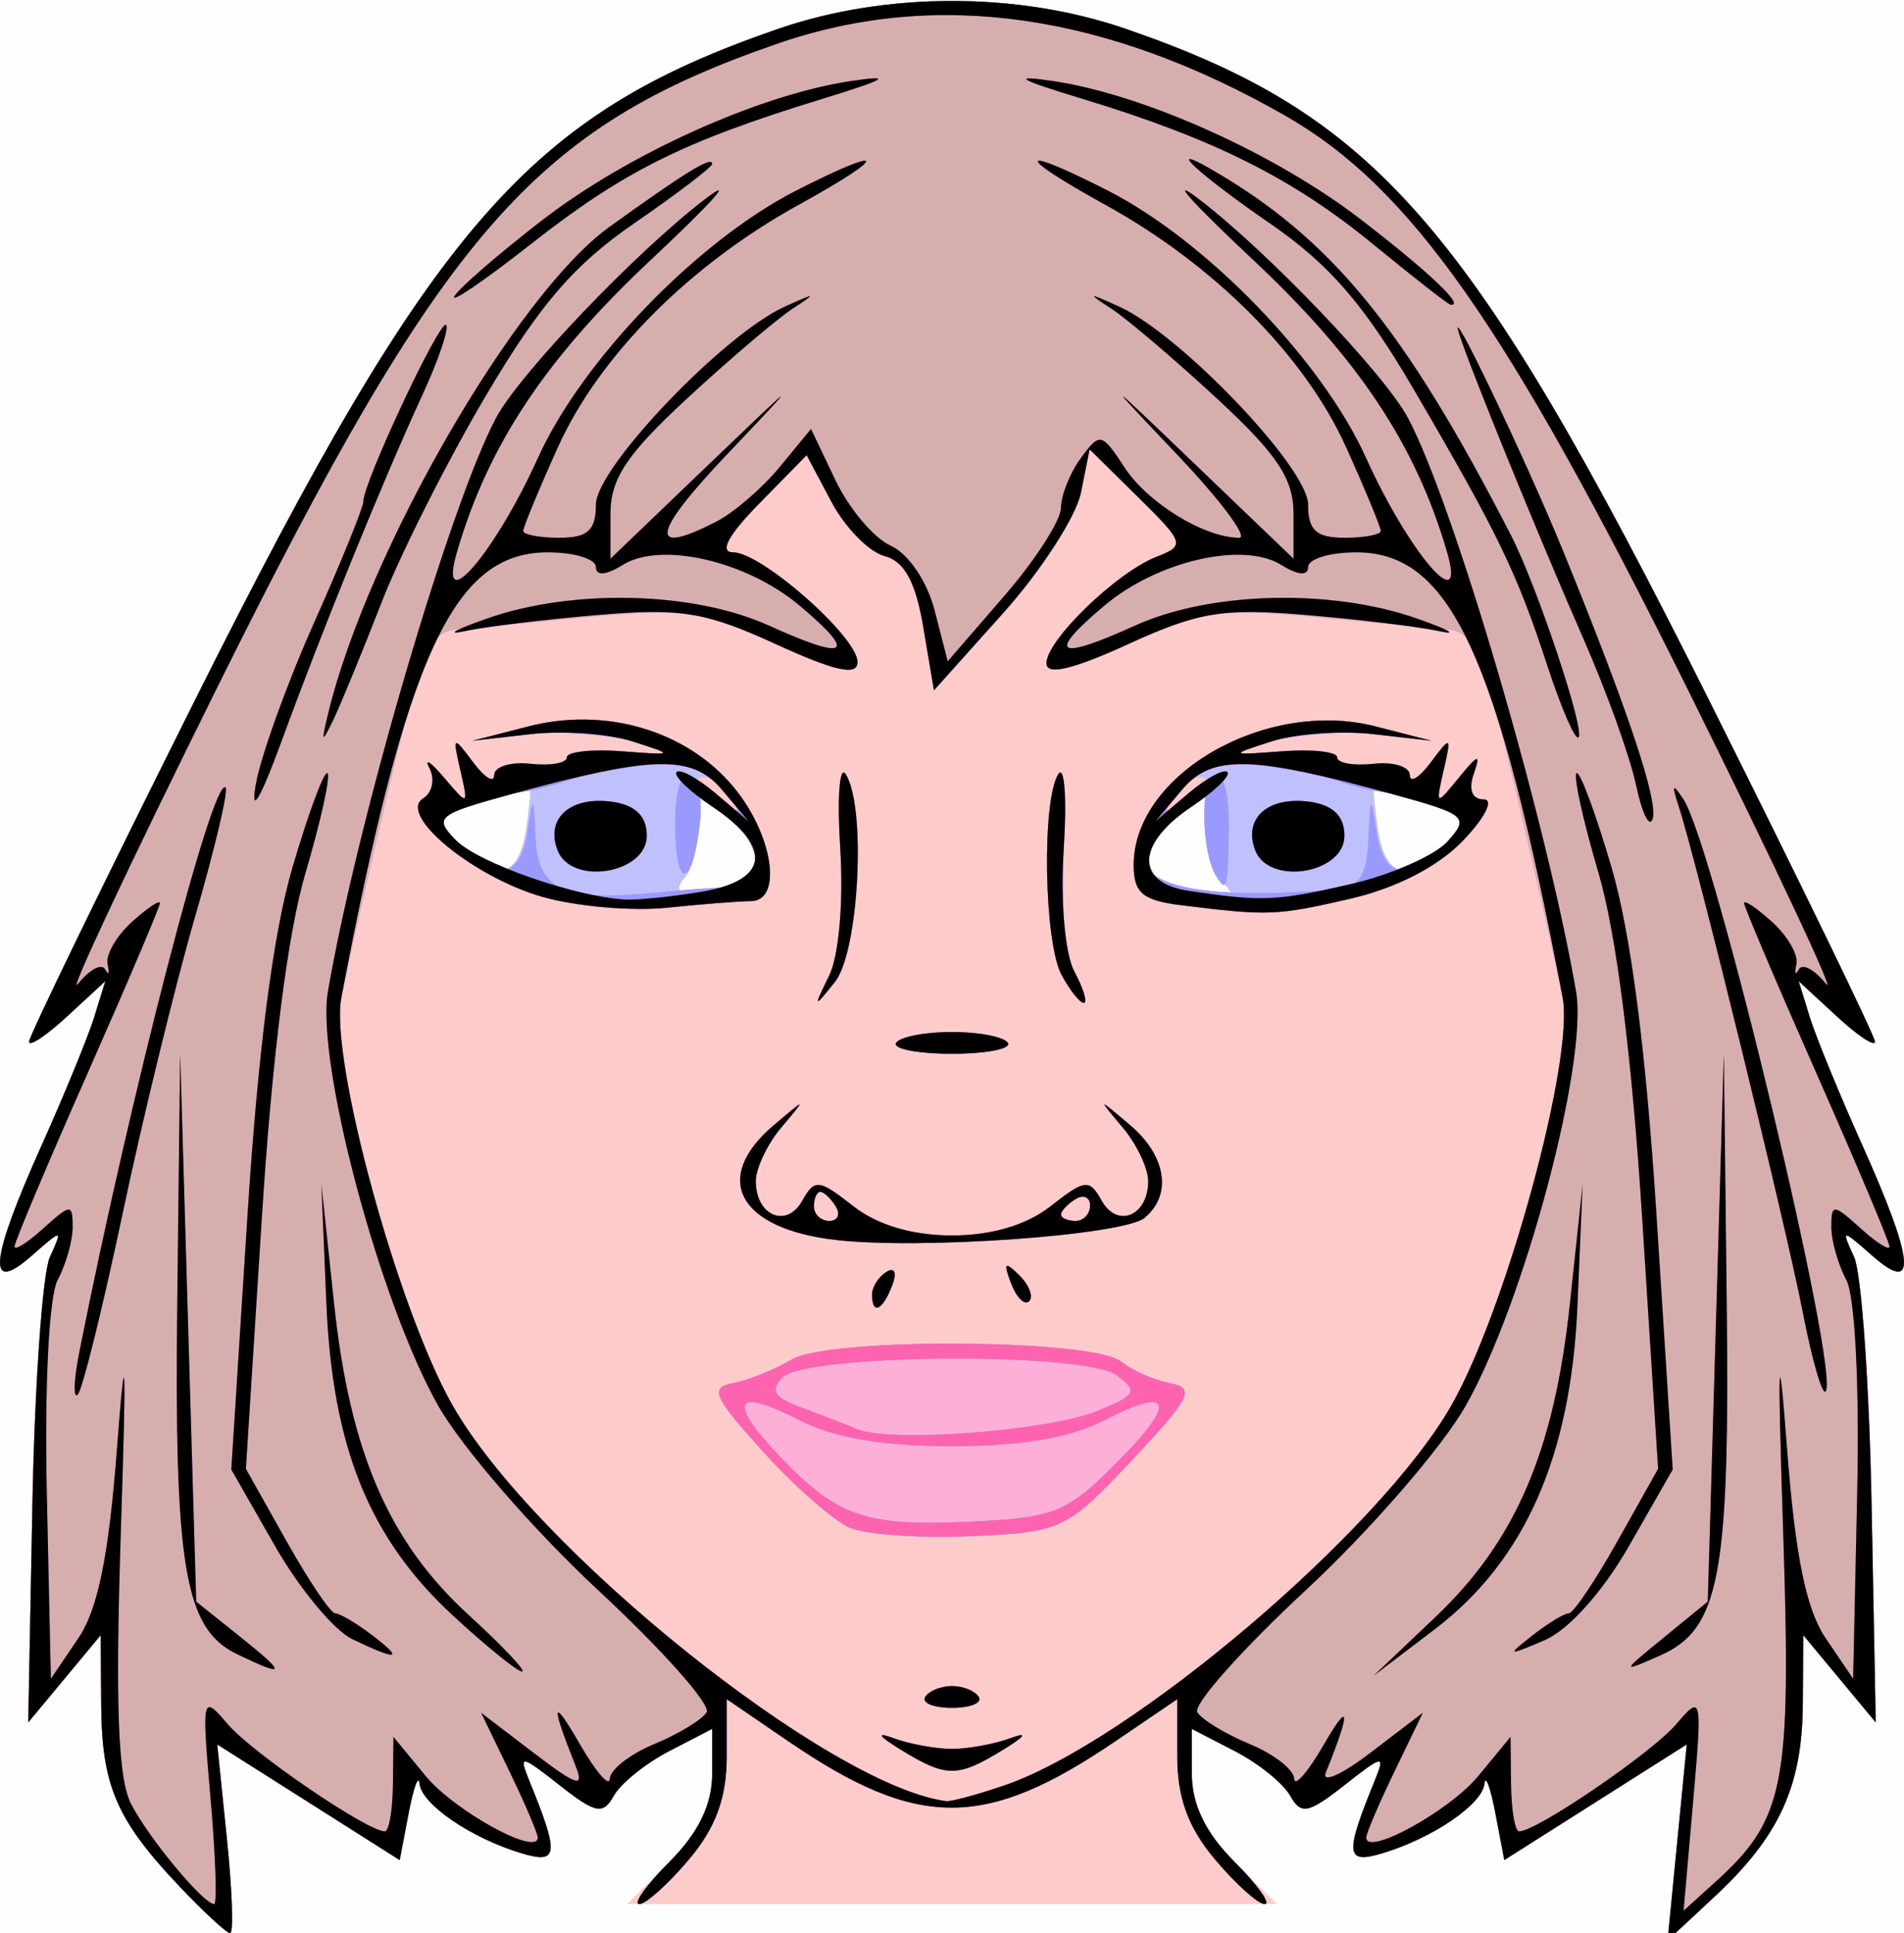
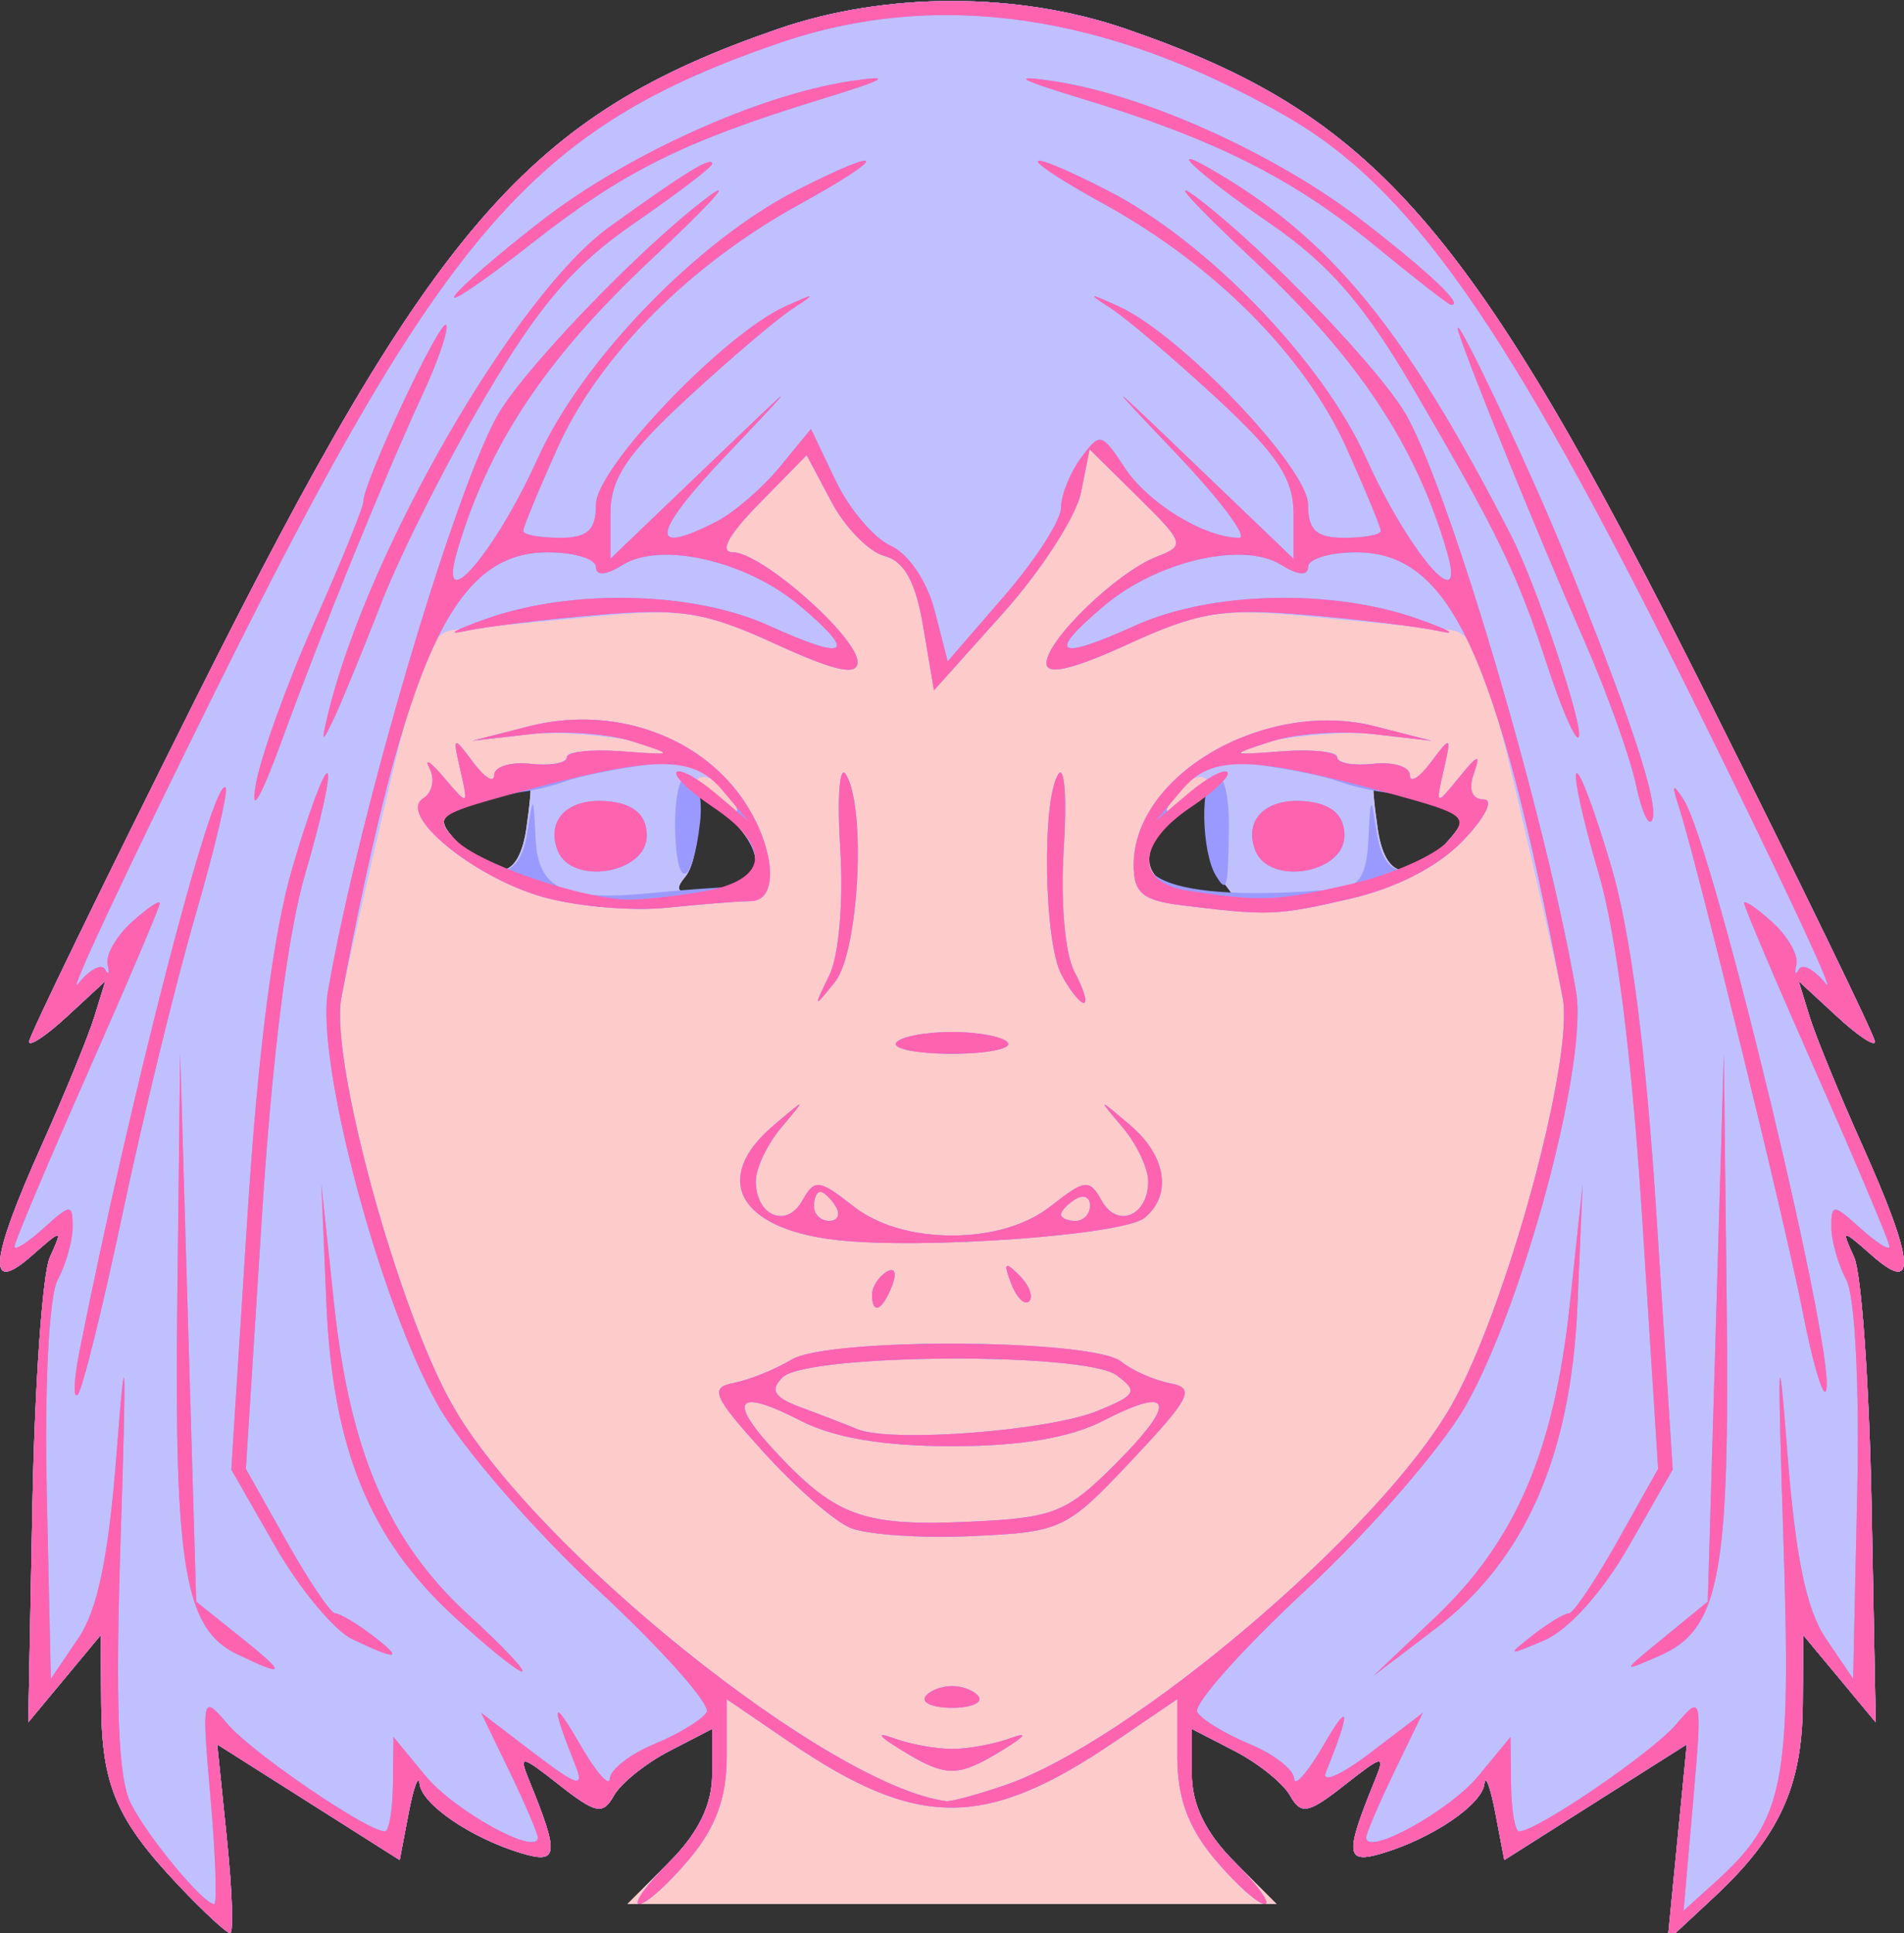
<svg xmlns="http://www.w3.org/2000/svg" xmlns:ns1="http://www.inkscape.org/namespaces/inkscape" xmlns:ns2="http://sodipodi.sourceforge.net/DTD/sodipodi-0.dtd" id="svg2" version="1.1" ns1:version="0.48.4 r9939" width="131" height="133" ns2:docname="Face 1.bmp">
  <rect width="100%" height="100%" fill="#333333" stroke="none" />
  <title id="title3005">Face 1</title>
  <defs id="defs6" />
  <ns2:namedview pagecolor="#ffffff" bordercolor="#666666" borderopacity="1" objecttolerance="10" gridtolerance="10" guidetolerance="10" ns1:pageopacity="0" ns1:pageshadow="2" ns1:window-width="1024" ns1:window-height="721" id="namedview4" showgrid="false" ns1:zoom="3.6112547" ns1:cx="65.5" ns1:cy="66.5" ns1:window-x="-4" ns1:window-y="-4" ns1:window-maximized="1" ns1:current-layer="svg2" />
  <g id="g2987">
-     <path style="fill:#fefefe" d="M 0,66.5 0,0 65.5,0 131,0 131,66.5 131,133 65.5,133 0,133 0,66.5 z" id="path3003" ns1:connector-curvature="0" />
    <path style="fill:#fecbcb" d="M 12.316,129.75 C 8.02,125.211 7.005,122.854 6.964,117.316 L 6.928,112.5 l -2.492,3 -2.492,3 0.287,-15 c 0.158,-8.25 0.697,-15.9 1.197,-17 0.898,-1.974 0.882,-1.975 -1.259,-0.095 -3.098,2.721 -2.882,0.369 0.701,-7.617 1.579,-3.519 3.21,-7.499 3.624,-8.843 L 7.248,67.5 4.624,69.924 C 3.181,71.258 2,72.041 2,71.666 2,71.291 7.145,60.702 13.433,48.135 29.805,15.414 36.333,7.906 53.571,1.976 c 7.398,-2.545 16.46,-2.545 23.858,0 C 94.667,7.906 101.195,15.414 117.567,48.135 123.855,60.702 129,71.291 129,71.666 c 0,0.375 -1.181,-0.408 -2.624,-1.742 L 123.752,67.5 l 0.753,2.445 c 0.414,1.345 2.045,5.324 3.624,8.843 3.583,7.986 3.8,10.338 0.701,7.617 -2.141,-1.88 -2.158,-1.878 -1.259,0.095 0.501,1.1 1.04,8.75 1.197,17 l 0.287,15 -2.492,-3 -2.492,-3 -0.036,4.8 c -0.042,5.613 -1.626,9.054 -6.078,13.2 l -3.221,3 0.659,-6.742 0.659,-6.742 -6.277,3.978 -6.277,3.978 -0.618,-3.237 c -0.34,-1.78 -0.678,-2.684 -0.75,-2.01 -0.153,1.422 -3.569,3.746 -7.028,4.783 -2.524,0.756 -2.594,0.084 -0.524,-4.984 0.746,-1.826 0.59,-1.804 -2.074,0.291 -2.499,1.965 -2.995,2.061 -3.743,0.724 -0.474,-0.848 -2.19,-2.228 -3.813,-3.067 L 82,118.949 l 0,3.103 c 0,2.096 0.948,4.051 2.923,6.026 L 87.846,131 65.5,131 l -22.346,0 2.923,-2.923 C 48.052,126.102 49,124.147 49,122.051 l 0,-3.103 -2.95,1.526 c -1.623,0.839 -3.338,2.219 -3.813,3.067 -0.748,1.337 -1.244,1.241 -3.743,-0.724 -2.664,-2.095 -2.82,-2.117 -2.074,-0.291 2.07,5.068 2,5.74 -0.524,4.984 -3.459,-1.036 -6.876,-3.361 -7.028,-4.783 -0.072,-0.675 -0.41,0.23 -0.75,2.01 L 27.5,127.973 l -6.277,-3.978 -6.277,-3.978 0.665,6.492 C 15.977,130.079 16.077,133 15.834,133 c -0.243,0 -1.826,-1.462 -3.518,-3.25 z M 51.969,59.137 c -0.017,-0.9 -1.074,-2.394 -2.348,-3.319 -2.262,-1.642 -2.306,-1.624 -1.851,0.756 0.256,1.341 -0.026,3.031 -0.627,3.756 -0.873,1.052 -0.493,1.229 1.882,0.881 1.929,-0.283 2.965,-1.012 2.944,-2.073 z m 32.036,1.369 c -0.682,-0.822 -1.03,-2.591 -0.774,-3.932 0.455,-2.38 0.411,-2.398 -1.851,-0.756 -3.222,2.339 -3.045,4.949 0.37,5.466 1.512,0.229 2.918,0.484 3.122,0.566 0.205,0.082 -0.186,-0.523 -0.868,-1.344 z M 36.213,57 c 0.242,-1.65 0.36,-3 0.263,-3 -0.098,0 -1.617,0.502 -3.377,1.115 -3.058,1.066 -3.124,1.199 -1.494,3 2.461,2.72 4.104,2.322 4.609,-1.115 z m 63.182,1.115 c 1.63,-1.801 1.564,-1.934 -1.494,-3 C 96.141,54.502 94.622,54 94.524,54 c -0.098,0 0.021,1.35 0.263,3 0.505,3.437 2.148,3.835 4.609,1.115 z" id="path3001" ns1:connector-curvature="0" />
-     <path style="fill:#feafd7" d="M 12.316,129.75 C 8.02,125.211 7.005,122.854 6.964,117.316 L 6.928,112.5 l -2.492,3 -2.492,3 0.287,-15 c 0.158,-8.25 0.697,-15.9 1.197,-17 0.898,-1.974 0.882,-1.975 -1.259,-0.095 -3.098,2.721 -2.882,0.369 0.701,-7.617 1.579,-3.519 3.21,-7.499 3.624,-8.843 L 7.248,67.5 4.624,69.924 C 3.181,71.258 2,72.041 2,71.666 2,71.291 7.145,60.702 13.433,48.135 29.805,15.414 36.333,7.906 53.571,1.976 c 7.398,-2.545 16.46,-2.545 23.858,0 C 94.667,7.906 101.195,15.414 117.567,48.135 123.855,60.702 129,71.291 129,71.666 c 0,0.375 -1.181,-0.408 -2.624,-1.742 L 123.752,67.5 l 0.753,2.445 c 0.414,1.345 2.045,5.324 3.624,8.843 3.583,7.986 3.8,10.338 0.701,7.617 -2.141,-1.88 -2.158,-1.878 -1.259,0.095 0.501,1.1 1.04,8.75 1.197,17 l 0.287,15 -2.492,-3 -2.492,-3 -0.036,4.8 c -0.042,5.613 -1.626,9.054 -6.078,13.2 l -3.221,3 0.659,-6.742 0.659,-6.742 -6.277,3.978 -6.277,3.978 -0.618,-3.237 c -0.34,-1.78 -0.678,-2.684 -0.75,-2.01 -0.153,1.422 -3.569,3.746 -7.028,4.783 -2.524,0.756 -2.594,0.084 -0.524,-4.984 0.746,-1.826 0.59,-1.804 -2.074,0.291 -2.499,1.965 -2.995,2.061 -3.743,0.724 -0.474,-0.848 -2.19,-2.228 -3.813,-3.067 L 82,118.949 l 0,3.103 c 0,2.096 0.948,4.051 2.923,6.026 1.608,1.608 2.548,2.923 2.089,2.923 -0.459,0 -1.999,-1.385 -3.423,-3.077 C 81.755,125.744 81,123.689 81,120.875 l 0,-3.971 -4.25,2.889 c -8.966,6.096 -13.594,6.099 -22.5,0.014 l -4.25,-2.903 0,3.971 c 0,2.813 -0.755,4.868 -2.589,7.048 C 45.987,129.615 44.447,131 43.988,131 c -0.459,0 0.481,-1.315 2.089,-2.923 C 48.052,126.102 49,124.147 49,122.051 l 0,-3.103 -2.95,1.526 c -1.623,0.839 -3.338,2.219 -3.813,3.067 -0.748,1.337 -1.244,1.241 -3.743,-0.724 -2.664,-2.095 -2.82,-2.117 -2.074,-0.291 2.07,5.068 2,5.74 -0.524,4.984 -3.459,-1.036 -6.876,-3.361 -7.028,-4.783 -0.072,-0.675 -0.41,0.23 -0.75,2.01 L 27.5,127.973 l -6.277,-3.978 -6.277,-3.978 0.665,6.492 C 15.977,130.079 16.077,133 15.834,133 c -0.243,0 -1.826,-1.462 -3.518,-3.25 z m 56.785,-6.912 C 77.87,119.84 95.009,105.259 99.883,96.651 103.66,89.981 108.321,72.869 107.509,68.652 107.176,66.918 105.734,60.55 104.306,54.5 c -2.25,-9.531 -2.877,-11.024 -4.701,-11.182 -1.158,-0.1 -5.316,-0.495 -9.24,-0.876 -6.384,-0.621 -7.725,-0.423 -12.75,1.877 C 73.801,46.065 72,46.486 72,45.632 c 0,-1.585 4.828,-6.255 7.572,-7.324 1.984,-0.773 1.93,-0.948 -1.266,-4.102 l -3.338,-3.294 -0.596,2.979 c -0.328,1.638 -2.737,5.37 -5.354,8.292 L 64.259,47.494 63.521,43.125 C 62.997,40.022 62.223,38.609 60.85,38.251 59.787,37.972 58.148,36.299 57.208,34.531 L 55.5,31.317 52.222,34.658 C 50.096,36.826 49.468,38 50.437,38 52.394,38 59,43.823 59,45.548 c 0,0.975 -1.531,0.64 -5.615,-1.23 -5.025,-2.3 -6.366,-2.498 -12.75,-1.877 -3.924,0.382 -8.082,0.776 -9.24,0.876 -1.824,0.158 -2.452,1.651 -4.701,11.182 -1.428,6.05 -2.869,12.418 -3.203,14.152 -0.812,4.216 3.849,21.329 7.626,27.999 5.616,9.918 25.919,26.21 33.984,27.27 0.33,0.043 2.13,-0.444 4,-1.083 z M 62,120.395 c -1.578,-0.968 -1.763,-1.264 -0.5,-0.801 1.1,0.403 2.9,0.733 4,0.733 1.1,0 2.9,-0.33 4,-0.733 1.263,-0.463 1.078,-0.167 -0.5,0.801 -3.115,1.911 -3.885,1.911 -7,0 z M 63.655,116.75 C 63.909,116.338 64.74,116 65.5,116 c 0.76,0 1.591,0.338 1.845,0.75 0.255,0.412 -0.576,0.75 -1.845,0.75 -1.27,0 -2.1,-0.338 -1.845,-0.75 z m -5.186,-11.647 c -1.117,-0.482 -3.802,-2.837 -5.967,-5.233 -3.452,-3.82 -3.699,-4.401 -2.01,-4.726 1.059,-0.204 2.844,-0.925 3.967,-1.602 2.556,-1.541 20.755,-1.431 22.683,0.138 0.747,0.608 2.258,1.276 3.358,1.486 1.755,0.335 1.434,0.983 -2.631,5.303 -4.505,4.787 -4.805,4.93 -11,5.216 -3.503,0.162 -7.283,-0.1 -8.4,-0.582 z M 60,89.059 c 0,-0.518 0.445,-1.216 0.989,-1.552 0.567,-0.35 0.735,0.051 0.393,0.941 C 60.717,90.18 60,90.497 60,89.059 z m 9.564,-0.766 c -0.543,-1.425 -0.428,-1.54 0.56,-0.56 0.683,0.678 0.991,1.485 0.683,1.793 -0.308,0.308 -0.867,-0.247 -1.243,-1.233 z M 57.513,85.31 C 50.795,84.536 48.924,81.067 53.25,77.405 c 2.248,-1.903 2.248,-1.903 0.5,0.174 -0.963,1.143 -1.75,2.804 -1.75,3.691 0,2.376 2.119,3.27 3.194,1.347 0.852,-1.523 1.148,-1.493 3.503,0.36 C 60.359,84.284 62.768,85 65.5,85 c 2.732,0 5.141,-0.716 6.802,-2.023 2.355,-1.852 2.651,-1.883 3.503,-0.36 C 76.881,84.539 79,83.646 79,81.27 c 0,-0.887 -0.787,-2.548 -1.75,-3.691 -1.748,-2.077 -1.748,-2.077 0.5,-0.174 2.493,2.111 2.914,4.801 1,6.384 -1.448,1.197 -15.383,2.196 -21.237,1.521 z M 57.5,83 C 57.16,82.45 56.684,82 56.441,82 56.198,82 56,82.45 56,83 c 0,0.55 0.477,1 1.059,1 0.582,0 0.781,-0.45 0.441,-1 z M 75,82.941 C 75,82.359 74.55,82.16 74,82.5 73.45,82.84 73,83.316 73,83.559 73,83.802 73.45,84 74,84 c 0.55,0 1,-0.477 1,-1.059 z M 61.655,71.75 C 61.909,71.338 63.64,71 65.5,71 c 1.86,0 3.591,0.338 3.845,0.75 0.255,0.412 -1.476,0.75 -3.845,0.75 -2.37,0 -4.1,-0.338 -3.845,-0.75 z m -4.602,-4.636 c 0.669,-1.372 0.991,-5.082 0.759,-8.729 -0.222,-3.489 -0.053,-5.79 0.377,-5.114 1.427,2.246 0.907,12.228 -0.744,14.288 -1.476,1.843 -1.496,1.82 -0.392,-0.445 z m 15.982,-0.048 C 71.829,64.811 71.67,55.067 72.811,53.271 c 0.429,-0.676 0.599,1.625 0.377,5.114 -0.233,3.653 0.081,7.249 0.739,8.479 C 74.556,68.039 74.845,69 74.57,69 c -0.275,0 -0.966,-0.87 -1.535,-1.934 z M 37.316,61.703 c -4.792,-1.378 -9.987,-5.67 -8.199,-6.775 0.626,-0.387 0.823,-1.317 0.437,-2.066 C 29.168,52.113 29.616,52.4 30.551,53.5 32.222,55.468 32.241,55.46 31.675,53 31.127,50.619 31.169,50.593 32.55,52.441 33.347,53.509 34,53.908 34,53.329 c 0,-0.579 1.125,-0.93 2.5,-0.779 1.375,0.151 2.5,-0.076 2.5,-0.503 0,-0.428 1.913,-0.427 4.25,0.001 2.337,0.428 4.405,0.626 4.594,0.439 0.89,-0.881 -7.723,-2.39 -11.306,-1.981 L 32.5,50.966 36.364,49.975 c 5.276,-1.353 10.826,0.273 14.063,4.121 C 53.184,57.373 53.894,62 51.64,62 c -0.748,0 -3.336,0.204 -5.75,0.453 -2.414,0.249 -6.272,-0.089 -8.573,-0.75 z M 52,59.247 c 0,-0.839 -0.787,-2.172 -1.75,-2.961 -1.012,-0.83 -1.118,-1.111 -0.25,-0.668 1.288,0.658 1.307,0.529 0.137,-0.915 -1.812,-2.234 -2.985,-1.359 -2.385,1.779 0.266,1.391 -0.009,3.122 -0.61,3.847 -0.873,1.052 -0.493,1.229 1.882,0.881 C 50.835,60.944 52,60.175 52,59.247 z M 36.213,57 c 0.242,-1.65 0.36,-3 0.263,-3 -0.098,0 -1.617,0.502 -3.377,1.115 -3.058,1.066 -3.124,1.199 -1.494,3 2.461,2.72 4.104,2.322 4.609,-1.115 z M 81.25,62.277 C 78.615,61.95 78,61.426 78,59.513 78,53.269 87.111,48.045 94.636,49.975 L 98.5,50.966 94.462,50.505 C 90.879,50.096 82.267,51.605 83.156,52.486 83.345,52.673 85.412,52.476 87.75,52.047 90.088,51.619 92,51.618 92,52.046 c 0,0.428 1.125,0.654 2.5,0.503 1.375,-0.151 2.5,0.2 2.5,0.779 0,0.579 0.653,0.18 1.45,-0.888 1.381,-1.849 1.423,-1.822 0.875,0.559 -0.563,2.447 -0.541,2.457 1.052,0.5 1.325,-1.629 1.514,-1.675 1.018,-0.25 -0.376,1.079 -0.113,1.75 0.685,1.75 0.724,0 0.098,1.248 -1.422,2.835 -1.71,1.785 -4.585,3.266 -7.763,4 -5.059,1.168 -5.621,1.189 -11.645,0.442 z m 2.755,-1.771 c -0.682,-0.822 -1.023,-2.633 -0.757,-4.024 0.6,-3.138 -0.573,-4.013 -2.385,-1.779 -1.171,1.443 -1.151,1.573 0.137,0.915 0.868,-0.443 0.762,-0.161 -0.25,0.668 -2.638,2.162 -2.166,4.518 1,4.998 1.512,0.229 2.918,0.484 3.122,0.566 0.205,0.082 -0.186,-0.523 -0.868,-1.344 z m 15.391,-2.39 c 1.63,-1.801 1.564,-1.934 -1.494,-3 C 96.141,54.502 94.622,54 94.524,54 c -0.098,0 0.021,1.35 0.263,3 0.505,3.437 2.148,3.835 4.609,1.115 z" id="path2999" ns1:connector-curvature="0" />
    <path style="fill:#c0c0fe" d="M 12.316,129.75 C 8.02,125.211 7.005,122.854 6.964,117.316 L 6.928,112.5 l -2.492,3 -2.492,3 0.287,-15 c 0.158,-8.25 0.697,-15.9 1.197,-17 0.898,-1.974 0.882,-1.975 -1.259,-0.095 -3.098,2.721 -2.882,0.369 0.701,-7.617 1.579,-3.519 3.21,-7.499 3.624,-8.843 L 7.248,67.5 4.624,69.924 C 3.181,71.258 2,72.041 2,71.666 2,71.291 7.145,60.702 13.433,48.135 29.805,15.414 36.333,7.906 53.571,1.976 c 7.398,-2.545 16.46,-2.545 23.858,0 C 94.667,7.906 101.195,15.414 117.567,48.135 123.855,60.702 129,71.291 129,71.666 c 0,0.375 -1.181,-0.408 -2.624,-1.742 L 123.752,67.5 l 0.753,2.445 c 0.414,1.345 2.045,5.324 3.624,8.843 3.583,7.986 3.8,10.338 0.701,7.617 -2.141,-1.88 -2.158,-1.878 -1.259,0.095 0.501,1.1 1.04,8.75 1.197,17 l 0.287,15 -2.492,-3 -2.492,-3 -0.036,4.8 c -0.042,5.613 -1.626,9.054 -6.078,13.2 l -3.221,3 0.659,-6.742 0.659,-6.742 -6.277,3.978 -6.277,3.978 -0.618,-3.237 c -0.34,-1.78 -0.678,-2.684 -0.75,-2.01 -0.153,1.422 -3.569,3.746 -7.028,4.783 -2.524,0.756 -2.594,0.084 -0.524,-4.984 0.746,-1.826 0.59,-1.804 -2.074,0.291 -2.499,1.965 -2.995,2.061 -3.743,0.724 -0.474,-0.848 -2.19,-2.228 -3.813,-3.067 L 82,118.949 l 0,3.103 c 0,2.096 0.948,4.051 2.923,6.026 1.608,1.608 2.548,2.923 2.089,2.923 -0.459,0 -1.999,-1.385 -3.423,-3.077 C 81.755,125.744 81,123.689 81,120.875 l 0,-3.971 -4.25,2.889 c -8.966,6.096 -13.594,6.099 -22.5,0.014 l -4.25,-2.903 0,3.971 c 0,2.813 -0.755,4.868 -2.589,7.048 C 45.987,129.615 44.447,131 43.988,131 c -0.459,0 0.481,-1.315 2.089,-2.923 C 48.052,126.102 49,124.147 49,122.051 l 0,-3.103 -2.95,1.526 c -1.623,0.839 -3.338,2.219 -3.813,3.067 -0.748,1.337 -1.244,1.241 -3.743,-0.724 -2.664,-2.095 -2.82,-2.117 -2.074,-0.291 2.07,5.068 2,5.74 -0.524,4.984 -3.459,-1.036 -6.876,-3.361 -7.028,-4.783 -0.072,-0.675 -0.41,0.23 -0.75,2.01 L 27.5,127.973 l -6.277,-3.978 -6.277,-3.978 0.665,6.492 C 15.977,130.079 16.077,133 15.834,133 c -0.243,0 -1.826,-1.462 -3.518,-3.25 z m 56.785,-6.912 C 77.87,119.84 95.009,105.259 99.883,96.651 103.66,89.981 108.321,72.869 107.509,68.652 107.176,66.918 105.734,60.55 104.306,54.5 c -2.25,-9.531 -2.877,-11.024 -4.701,-11.182 -1.158,-0.1 -5.316,-0.495 -9.24,-0.876 -6.384,-0.621 -7.725,-0.423 -12.75,1.877 C 73.801,46.065 72,46.486 72,45.632 c 0,-1.585 4.828,-6.255 7.572,-7.324 1.984,-0.773 1.93,-0.948 -1.266,-4.102 l -3.338,-3.294 -0.596,2.979 c -0.328,1.638 -2.737,5.37 -5.354,8.292 L 64.259,47.494 63.521,43.125 C 62.997,40.022 62.223,38.609 60.85,38.251 59.787,37.972 58.148,36.299 57.208,34.531 L 55.5,31.317 52.222,34.658 C 50.096,36.826 49.468,38 50.437,38 52.394,38 59,43.823 59,45.548 c 0,0.975 -1.531,0.64 -5.615,-1.23 -5.025,-2.3 -6.366,-2.498 -12.75,-1.877 -3.924,0.382 -8.082,0.776 -9.24,0.876 -1.824,0.158 -2.452,1.651 -4.701,11.182 -1.428,6.05 -2.869,12.418 -3.203,14.152 -0.812,4.216 3.849,21.329 7.626,27.999 5.616,9.918 25.919,26.21 33.984,27.27 0.33,0.043 2.13,-0.444 4,-1.083 z M 62,120.395 c -1.578,-0.968 -1.763,-1.264 -0.5,-0.801 1.1,0.403 2.9,0.733 4,0.733 1.1,0 2.9,-0.33 4,-0.733 1.263,-0.463 1.078,-0.167 -0.5,0.801 -3.115,1.911 -3.885,1.911 -7,0 z M 63.655,116.75 C 63.909,116.338 64.74,116 65.5,116 c 0.76,0 1.591,0.338 1.845,0.75 0.255,0.412 -0.576,0.75 -1.845,0.75 -1.27,0 -2.1,-0.338 -1.845,-0.75 z m -5.186,-11.647 c -1.117,-0.482 -3.802,-2.837 -5.967,-5.233 -3.452,-3.82 -3.699,-4.401 -2.01,-4.726 1.059,-0.204 2.844,-0.925 3.967,-1.602 2.556,-1.541 20.755,-1.431 22.683,0.138 0.747,0.608 2.258,1.276 3.358,1.486 1.755,0.335 1.434,0.983 -2.631,5.303 -4.505,4.787 -4.805,4.93 -11,5.216 -3.503,0.162 -7.283,-0.1 -8.4,-0.582 z m 18.264,-4.369 C 81.028,96.438 80.71,95.279 75.912,97.746 73.616,98.926 70.21,99.5 65.5,99.5 c -4.71,0 -8.116,-0.574 -10.412,-1.754 -4.529,-2.328 -5.106,-1.427 -1.515,2.369 4.016,4.244 5.941,4.911 13.21,4.576 5.727,-0.264 6.607,-0.614 9.95,-3.957 z M 75.5,97.075 c 2.688,-1.097 2.825,-1.352 1.32,-2.459 -2.194,-1.612 -21.35,-1.485 -22.987,0.152 -0.877,0.877 -0.573,1.375 1.255,2.052 1.327,0.491 3.088,1.171 3.913,1.511 2.296,0.945 13.127,0.12 16.5,-1.256 z M 60,89.059 c 0,-0.518 0.445,-1.216 0.989,-1.552 0.567,-0.35 0.735,0.051 0.393,0.941 C 60.717,90.18 60,90.497 60,89.059 z m 9.564,-0.766 c -0.543,-1.425 -0.428,-1.54 0.56,-0.56 0.683,0.678 0.991,1.485 0.683,1.793 -0.308,0.308 -0.867,-0.247 -1.243,-1.233 z M 57.513,85.31 C 50.795,84.536 48.924,81.067 53.25,77.405 c 2.248,-1.903 2.248,-1.903 0.5,0.174 -0.963,1.143 -1.75,2.804 -1.75,3.691 0,2.376 2.119,3.27 3.194,1.347 0.852,-1.523 1.148,-1.493 3.503,0.36 C 60.359,84.284 62.768,85 65.5,85 c 2.732,0 5.141,-0.716 6.802,-2.023 2.355,-1.852 2.651,-1.883 3.503,-0.36 C 76.881,84.539 79,83.646 79,81.27 c 0,-0.887 -0.787,-2.548 -1.75,-3.691 -1.748,-2.077 -1.748,-2.077 0.5,-0.174 2.493,2.111 2.914,4.801 1,6.384 -1.448,1.197 -15.383,2.196 -21.237,1.521 z M 57.5,83 C 57.16,82.45 56.684,82 56.441,82 56.198,82 56,82.45 56,83 c 0,0.55 0.477,1 1.059,1 0.582,0 0.781,-0.45 0.441,-1 z M 75,82.941 C 75,82.359 74.55,82.16 74,82.5 73.45,82.84 73,83.316 73,83.559 73,83.802 73.45,84 74,84 c 0.55,0 1,-0.477 1,-1.059 z M 61.655,71.75 C 61.909,71.338 63.64,71 65.5,71 c 1.86,0 3.591,0.338 3.845,0.75 0.255,0.412 -1.476,0.75 -3.845,0.75 -2.37,0 -4.1,-0.338 -3.845,-0.75 z m -4.602,-4.636 c 0.669,-1.372 0.991,-5.082 0.759,-8.729 -0.222,-3.489 -0.053,-5.79 0.377,-5.114 1.427,2.246 0.907,12.228 -0.744,14.288 -1.476,1.843 -1.496,1.82 -0.392,-0.445 z m 15.982,-0.048 C 71.829,64.811 71.67,55.067 72.811,53.271 c 0.429,-0.676 0.599,1.625 0.377,5.114 -0.233,3.653 0.081,7.249 0.739,8.479 C 74.556,68.039 74.845,69 74.57,69 c -0.275,0 -0.966,-0.87 -1.535,-1.934 z M 37.316,61.703 c -4.792,-1.378 -9.987,-5.67 -8.199,-6.775 0.626,-0.387 0.823,-1.317 0.437,-2.066 C 29.168,52.113 29.616,52.4 30.551,53.5 32.222,55.468 32.241,55.46 31.675,53 31.127,50.619 31.169,50.593 32.55,52.441 33.347,53.509 34,53.908 34,53.329 c 0,-0.579 1.125,-0.93 2.5,-0.779 1.375,0.151 2.5,-0.076 2.5,-0.503 0,-0.428 1.913,-0.427 4.25,0.001 2.337,0.428 4.405,0.626 4.594,0.439 0.89,-0.881 -7.723,-2.39 -11.306,-1.981 L 32.5,50.966 36.364,49.975 c 5.276,-1.353 10.826,0.273 14.063,4.121 C 53.184,57.373 53.894,62 51.64,62 c -0.748,0 -3.336,0.204 -5.75,0.453 -2.414,0.249 -6.272,-0.089 -8.573,-0.75 z M 52,59.247 c 0,-0.839 -0.787,-2.172 -1.75,-2.961 -1.012,-0.83 -1.118,-1.111 -0.25,-0.668 1.288,0.658 1.307,0.529 0.137,-0.915 -1.812,-2.234 -2.985,-1.359 -2.385,1.779 0.266,1.391 -0.009,3.122 -0.61,3.847 -0.873,1.052 -0.493,1.229 1.882,0.881 C 50.835,60.944 52,60.175 52,59.247 z M 36.213,57 c 0.242,-1.65 0.36,-3 0.263,-3 -0.098,0 -1.617,0.502 -3.377,1.115 -3.058,1.066 -3.124,1.199 -1.494,3 2.461,2.72 4.104,2.322 4.609,-1.115 z M 81.25,62.277 C 78.615,61.95 78,61.426 78,59.513 78,53.269 87.111,48.045 94.636,49.975 L 98.5,50.966 94.462,50.505 C 90.879,50.096 82.267,51.605 83.156,52.486 83.345,52.673 85.412,52.476 87.75,52.047 90.088,51.619 92,51.618 92,52.046 c 0,0.428 1.125,0.654 2.5,0.503 1.375,-0.151 2.5,0.2 2.5,0.779 0,0.579 0.653,0.18 1.45,-0.888 1.381,-1.849 1.423,-1.822 0.875,0.559 -0.563,2.447 -0.541,2.457 1.052,0.5 1.325,-1.629 1.514,-1.675 1.018,-0.25 -0.376,1.079 -0.113,1.75 0.685,1.75 0.724,0 0.098,1.248 -1.422,2.835 -1.71,1.785 -4.585,3.266 -7.763,4 -5.059,1.168 -5.621,1.189 -11.645,0.442 z m 2.755,-1.771 c -0.682,-0.822 -1.023,-2.633 -0.757,-4.024 0.6,-3.138 -0.573,-4.013 -2.385,-1.779 -1.171,1.443 -1.151,1.573 0.137,0.915 0.868,-0.443 0.762,-0.161 -0.25,0.668 -2.638,2.162 -2.166,4.518 1,4.998 1.512,0.229 2.918,0.484 3.122,0.566 0.205,0.082 -0.186,-0.523 -0.868,-1.344 z m 15.391,-2.39 c 1.63,-1.801 1.564,-1.934 -1.494,-3 C 96.141,54.502 94.622,54 94.524,54 c -0.098,0 0.021,1.35 0.263,3 0.505,3.437 2.148,3.835 4.609,1.115 z" id="path2997" ns1:connector-curvature="0" />
-     <path style="fill:#d7aeae" d="M 12.316,129.75 C 8.02,125.211 7.005,122.854 6.964,117.316 L 6.928,112.5 l -2.492,3 -2.492,3 0.287,-15 c 0.158,-8.25 0.697,-15.9 1.197,-17 0.898,-1.974 0.882,-1.975 -1.259,-0.095 -3.098,2.721 -2.882,0.369 0.701,-7.617 1.579,-3.519 3.21,-7.499 3.624,-8.843 L 7.248,67.5 4.624,69.924 C 3.181,71.258 2,72.041 2,71.666 2,71.291 7.145,60.702 13.433,48.135 29.805,15.414 36.333,7.906 53.571,1.976 c 7.398,-2.545 16.46,-2.545 23.858,0 C 94.667,7.906 101.195,15.414 117.567,48.135 123.855,60.702 129,71.291 129,71.666 c 0,0.375 -1.181,-0.408 -2.624,-1.742 L 123.752,67.5 l 0.753,2.445 c 0.414,1.345 2.045,5.324 3.624,8.843 3.583,7.986 3.8,10.338 0.701,7.617 -2.141,-1.88 -2.158,-1.878 -1.259,0.095 0.501,1.1 1.04,8.75 1.197,17 l 0.287,15 -2.492,-3 -2.492,-3 -0.036,4.8 c -0.042,5.613 -1.626,9.054 -6.078,13.2 l -3.221,3 0.659,-6.742 0.659,-6.742 -6.277,3.978 -6.277,3.978 -0.618,-3.237 c -0.34,-1.78 -0.678,-2.684 -0.75,-2.01 -0.153,1.422 -3.569,3.746 -7.028,4.783 -2.524,0.756 -2.594,0.084 -0.524,-4.984 0.746,-1.826 0.59,-1.804 -2.074,0.291 -2.499,1.965 -2.995,2.061 -3.743,0.724 -0.474,-0.848 -2.19,-2.228 -3.813,-3.067 L 82,118.949 l 0,3.103 c 0,2.096 0.948,4.051 2.923,6.026 1.608,1.608 2.548,2.923 2.089,2.923 -0.459,0 -1.999,-1.385 -3.423,-3.077 C 81.755,125.744 81,123.689 81,120.875 l 0,-3.971 -4.25,2.889 c -8.966,6.096 -13.594,6.099 -22.5,0.014 l -4.25,-2.903 0,3.971 c 0,2.813 -0.755,4.868 -2.589,7.048 C 45.987,129.615 44.447,131 43.988,131 c -0.459,0 0.481,-1.315 2.089,-2.923 C 48.052,126.102 49,124.147 49,122.051 l 0,-3.103 -2.95,1.526 c -1.623,0.839 -3.338,2.219 -3.813,3.067 -0.748,1.337 -1.244,1.241 -3.743,-0.724 -2.664,-2.095 -2.82,-2.117 -2.074,-0.291 2.07,5.068 2,5.74 -0.524,4.984 -3.459,-1.036 -6.876,-3.361 -7.028,-4.783 -0.072,-0.675 -0.41,0.23 -0.75,2.01 L 27.5,127.973 l -6.277,-3.978 -6.277,-3.978 0.665,6.492 C 15.977,130.079 16.077,133 15.834,133 c -0.243,0 -1.826,-1.462 -3.518,-3.25 z m 56.785,-6.912 C 77.87,119.84 95.009,105.259 99.883,96.651 103.66,89.981 108.321,72.869 107.509,68.652 107.176,66.918 105.734,60.55 104.306,54.5 c -2.25,-9.531 -2.877,-11.024 -4.701,-11.182 -1.158,-0.1 -5.316,-0.495 -9.24,-0.876 -6.384,-0.621 -7.725,-0.423 -12.75,1.877 C 73.801,46.065 72,46.486 72,45.632 c 0,-1.585 4.828,-6.255 7.572,-7.324 1.984,-0.773 1.93,-0.948 -1.266,-4.102 l -3.338,-3.294 -0.596,2.979 c -0.328,1.638 -2.737,5.37 -5.354,8.292 L 64.259,47.494 63.521,43.125 C 62.997,40.022 62.223,38.609 60.85,38.251 59.787,37.972 58.148,36.299 57.208,34.531 L 55.5,31.317 52.222,34.658 C 50.096,36.826 49.468,38 50.437,38 52.394,38 59,43.823 59,45.548 c 0,0.975 -1.531,0.64 -5.615,-1.23 -5.025,-2.3 -6.366,-2.498 -12.75,-1.877 -3.924,0.382 -8.082,0.776 -9.24,0.876 -1.824,0.158 -2.452,1.651 -4.701,11.182 -1.428,6.05 -2.869,12.418 -3.203,14.152 -0.812,4.216 3.849,21.329 7.626,27.999 5.616,9.918 25.919,26.21 33.984,27.27 0.33,0.043 2.13,-0.444 4,-1.083 z M 62,120.395 c -1.578,-0.968 -1.763,-1.264 -0.5,-0.801 1.1,0.403 2.9,0.733 4,0.733 1.1,0 2.9,-0.33 4,-0.733 1.263,-0.463 1.078,-0.167 -0.5,0.801 -3.115,1.911 -3.885,1.911 -7,0 z M 63.655,116.75 C 63.909,116.338 64.74,116 65.5,116 c 0.76,0 1.591,0.338 1.845,0.75 0.255,0.412 -0.576,0.75 -1.845,0.75 -1.27,0 -2.1,-0.338 -1.845,-0.75 z m -5.186,-11.647 c -1.117,-0.482 -3.802,-2.837 -5.967,-5.233 -3.452,-3.82 -3.699,-4.401 -2.01,-4.726 1.059,-0.204 2.844,-0.925 3.967,-1.602 2.556,-1.541 20.755,-1.431 22.683,0.138 0.747,0.608 2.258,1.276 3.358,1.486 1.755,0.335 1.434,0.983 -2.631,5.303 -4.505,4.787 -4.805,4.93 -11,5.216 -3.503,0.162 -7.283,-0.1 -8.4,-0.582 z m 18.264,-4.369 C 81.028,96.438 80.71,95.279 75.912,97.746 73.616,98.926 70.21,99.5 65.5,99.5 c -4.71,0 -8.116,-0.574 -10.412,-1.754 -4.529,-2.328 -5.106,-1.427 -1.515,2.369 4.016,4.244 5.941,4.911 13.21,4.576 5.727,-0.264 6.607,-0.614 9.95,-3.957 z M 75.5,97.075 c 2.688,-1.097 2.825,-1.352 1.32,-2.459 -2.194,-1.612 -21.35,-1.485 -22.987,0.152 -0.877,0.877 -0.573,1.375 1.255,2.052 1.327,0.491 3.088,1.171 3.913,1.511 2.296,0.945 13.127,0.12 16.5,-1.256 z M 60,89.059 c 0,-0.518 0.445,-1.216 0.989,-1.552 0.567,-0.35 0.735,0.051 0.393,0.941 C 60.717,90.18 60,90.497 60,89.059 z m 9.564,-0.766 c -0.543,-1.425 -0.428,-1.54 0.56,-0.56 0.683,0.678 0.991,1.485 0.683,1.793 -0.308,0.308 -0.867,-0.247 -1.243,-1.233 z M 57.513,85.31 C 50.795,84.536 48.924,81.067 53.25,77.405 c 2.248,-1.903 2.248,-1.903 0.5,0.174 -0.963,1.143 -1.75,2.804 -1.75,3.691 0,2.376 2.119,3.27 3.194,1.347 0.852,-1.523 1.148,-1.493 3.503,0.36 C 60.359,84.284 62.768,85 65.5,85 c 2.732,0 5.141,-0.716 6.802,-2.023 2.355,-1.852 2.651,-1.883 3.503,-0.36 C 76.881,84.539 79,83.646 79,81.27 c 0,-0.887 -0.787,-2.548 -1.75,-3.691 -1.748,-2.077 -1.748,-2.077 0.5,-0.174 2.493,2.111 2.914,4.801 1,6.384 -1.448,1.197 -15.383,2.196 -21.237,1.521 z M 57.5,83 C 57.16,82.45 56.684,82 56.441,82 56.198,82 56,82.45 56,83 c 0,0.55 0.477,1 1.059,1 0.582,0 0.781,-0.45 0.441,-1 z M 75,82.941 C 75,82.359 74.55,82.16 74,82.5 73.45,82.84 73,83.316 73,83.559 73,83.802 73.45,84 74,84 c 0.55,0 1,-0.477 1,-1.059 z M 61.655,71.75 C 61.909,71.338 63.64,71 65.5,71 c 1.86,0 3.591,0.338 3.845,0.75 0.255,0.412 -1.476,0.75 -3.845,0.75 -2.37,0 -4.1,-0.338 -3.845,-0.75 z m -4.602,-4.636 c 0.669,-1.372 0.991,-5.082 0.759,-8.729 -0.222,-3.489 -0.053,-5.79 0.377,-5.114 1.427,2.246 0.907,12.228 -0.744,14.288 -1.476,1.843 -1.496,1.82 -0.392,-0.445 z m 15.982,-0.048 C 71.829,64.811 71.67,55.067 72.811,53.271 c 0.429,-0.676 0.599,1.625 0.377,5.114 -0.233,3.653 0.081,7.249 0.739,8.479 C 74.556,68.039 74.845,69 74.57,69 c -0.275,0 -0.966,-0.87 -1.535,-1.934 z M 37.316,61.703 c -4.792,-1.378 -9.987,-5.67 -8.199,-6.775 0.626,-0.387 0.823,-1.317 0.437,-2.066 C 29.168,52.113 29.616,52.4 30.551,53.5 32.222,55.468 32.241,55.46 31.675,53 31.127,50.619 31.169,50.593 32.55,52.441 33.347,53.509 34,53.908 34,53.329 c 0,-0.579 1.125,-0.93 2.5,-0.779 1.375,0.151 2.5,-0.046 2.5,-0.437 0,-0.391 1.688,-0.583 3.75,-0.427 3.687,0.279 3.7,0.268 0.77,-0.676 -1.639,-0.528 -4.789,-0.754 -7,-0.502 L 32.5,50.966 36.364,49.975 c 5.276,-1.353 10.826,0.273 14.063,4.121 C 53.184,57.373 53.894,62 51.64,62 c -0.748,0 -3.336,0.204 -5.75,0.453 -2.414,0.249 -6.272,-0.089 -8.573,-0.75 z M 50.25,61.038 C 51.212,61.017 52,60.262 52,59.36 52,58.458 51.212,57.075 50.25,56.286 49.211,55.434 49.109,55.155 50,55.598 c 1.05,0.522 0.949,0.118 -0.336,-1.349 -1.44,-1.644 -2.625,-1.986 -5.5,-1.587 -2.015,0.28 -4.339,0.758 -5.164,1.062 -0.825,0.304 -2.175,0.641 -3,0.748 -0.825,0.107 -2.545,0.535 -3.823,0.952 -2.218,0.723 -2.245,0.844 -0.595,2.667 2.435,2.69 4.215,2.372 4.702,-0.841 0.396,-2.614 0.424,-2.593 0.566,0.43 0.167,3.542 1.951,4.362 8.15,3.744 1.925,-0.192 4.287,-0.366 5.25,-0.387 z m -3.799,-4.11 c -0.029,-2.341 0.38,-3.816 1,-3.607 0.577,0.195 0.898,1.664 0.713,3.266 -0.522,4.524 -1.658,4.75 -1.713,0.34 z m -8.089,1.572 C 37.515,56.293 39.252,54.757 42.135,55.165 43.722,55.39 44.5,56.158 44.5,57.5 c 0,2.613 -5.195,3.459 -6.138,1 z M 81.25,62.277 C 78.615,61.95 78,61.426 78,59.513 78,53.269 87.111,48.045 94.636,49.975 L 98.5,50.966 94.48,50.508 c -2.211,-0.252 -5.361,-0.026 -7,0.502 -2.93,0.944 -2.917,0.955 0.77,0.676 2.062,-0.156 3.75,0.036 3.75,0.427 0,0.391 1.125,0.588 2.5,0.437 1.375,-0.151 2.5,0.2 2.5,0.779 0,0.579 0.653,0.18 1.45,-0.888 1.381,-1.849 1.423,-1.822 0.875,0.559 -0.563,2.447 -0.541,2.457 1.052,0.5 1.325,-1.629 1.514,-1.675 1.018,-0.25 -0.376,1.079 -0.113,1.75 0.685,1.75 0.724,0 0.098,1.248 -1.422,2.835 -1.71,1.785 -4.585,3.266 -7.763,4 -5.059,1.168 -5.621,1.189 -11.645,0.442 z M 92,61.175 c 1.518,-0.133 2.036,-0.957 2.15,-3.425 0.139,-3.025 0.179,-3.06 0.566,-0.5 0.487,3.213 2.267,3.531 4.702,0.841 1.65,-1.823 1.623,-1.944 -0.595,-2.667 C 97.545,55.007 95.825,54.579 95,54.472 c -0.825,-0.107 -2.175,-0.443 -3,-0.748 -0.825,-0.304 -3.149,-0.782 -5.164,-1.062 -2.875,-0.399 -4.06,-0.057 -5.5,1.587 C 80.051,55.715 79.95,56.12 81,55.598 81.891,55.155 81.789,55.434 80.75,56.286 75.885,60.274 80.312,62.198 92,61.175 z M 83.66,60.25 c -1.014,-1.659 -1.093,-6.598 -0.11,-6.929 0.622,-0.21 1.029,1.281 1,3.66 -0.051,4.192 -0.136,4.502 -0.89,3.27 z m 2.702,-1.75 C 85.515,56.293 87.252,54.757 90.135,55.165 91.722,55.39 92.5,56.158 92.5,57.5 c 0,2.613 -5.195,3.459 -6.138,1 z" id="path2995" ns1:connector-curvature="0" />
    <path style="fill:#9a9afe" d="M 12.316,129.75 C 8.02,125.211 7.005,122.854 6.964,117.316 L 6.928,112.5 l -2.492,3 -2.492,3 0.287,-15 c 0.158,-8.25 0.697,-15.9 1.197,-17 0.898,-1.974 0.882,-1.975 -1.259,-0.095 -3.098,2.721 -2.882,0.369 0.701,-7.617 1.579,-3.519 3.21,-7.499 3.624,-8.843 L 7.248,67.5 4.624,69.924 C 3.181,71.258 2,72.041 2,71.666 2,71.291 7.145,60.702 13.433,48.135 29.805,15.414 36.333,7.906 53.571,1.976 c 7.398,-2.545 16.46,-2.545 23.858,0 C 94.667,7.906 101.195,15.414 117.567,48.135 123.855,60.702 129,71.291 129,71.666 c 0,0.375 -1.181,-0.408 -2.624,-1.742 L 123.752,67.5 l 0.753,2.445 c 0.414,1.345 2.045,5.324 3.624,8.843 3.583,7.986 3.8,10.338 0.701,7.617 -2.141,-1.88 -2.158,-1.878 -1.259,0.095 0.501,1.1 1.04,8.75 1.197,17 l 0.287,15 -2.492,-3 -2.492,-3 -0.036,4.8 c -0.042,5.613 -1.626,9.054 -6.078,13.2 l -3.221,3 0.659,-6.742 0.659,-6.742 -6.277,3.978 -6.277,3.978 -0.618,-3.237 c -0.34,-1.78 -0.678,-2.684 -0.75,-2.01 -0.153,1.422 -3.569,3.746 -7.028,4.783 -2.524,0.756 -2.594,0.084 -0.524,-4.984 0.746,-1.826 0.59,-1.804 -2.074,0.291 -2.499,1.965 -2.995,2.061 -3.743,0.724 -0.474,-0.848 -2.19,-2.228 -3.813,-3.067 L 82,118.949 l 0,3.103 c 0,2.096 0.948,4.051 2.923,6.026 1.608,1.608 2.548,2.923 2.089,2.923 -0.459,0 -1.999,-1.385 -3.423,-3.077 C 81.755,125.744 81,123.689 81,120.875 l 0,-3.971 -4.25,2.889 c -8.966,6.096 -13.594,6.099 -22.5,0.014 l -4.25,-2.903 0,3.971 c 0,2.813 -0.755,4.868 -2.589,7.048 C 45.987,129.615 44.447,131 43.988,131 c -0.459,0 0.481,-1.315 2.089,-2.923 C 48.052,126.102 49,124.147 49,122.051 l 0,-3.103 -2.95,1.526 c -1.623,0.839 -3.338,2.219 -3.813,3.067 -0.748,1.337 -1.244,1.241 -3.743,-0.724 -2.664,-2.095 -2.82,-2.117 -2.074,-0.291 2.07,5.068 2,5.74 -0.524,4.984 -3.459,-1.036 -6.876,-3.361 -7.028,-4.783 -0.072,-0.675 -0.41,0.23 -0.75,2.01 L 27.5,127.973 l -6.277,-3.978 -6.277,-3.978 0.665,6.492 C 15.977,130.079 16.077,133 15.834,133 c -0.243,0 -1.826,-1.462 -3.518,-3.25 z m 2.173,-6 c -0.618,-7.096 -0.593,-7.205 1.189,-5.115 1.676,1.964 9.596,7.365 10.801,7.365 0.286,0 0.536,-1.462 0.556,-3.25 l 0.036,-3.25 2.214,2.687 c 1.983,2.407 7.714,5.557 7.714,4.24 0,-0.288 -0.876,-2.337 -1.947,-4.554 l -1.947,-4.03 3.626,2.766 c 3.013,2.298 3.495,2.438 2.851,0.828 -1.711,-4.279 -1.605,-4.763 0.314,-1.437 1.111,1.925 2.038,2.992 2.061,2.371 0.023,-0.621 1.402,-1.692 3.063,-2.38 1.662,-0.688 3.281,-1.671 3.598,-2.185 0.317,-0.513 -3.045,-4.297 -7.471,-8.409 -4.426,-4.112 -9.375,-9.821 -10.998,-12.687 -4.021,-7.1 -8.426,-23.64 -7.588,-28.491 2.045,-11.838 8.423,-33.588 11.579,-39.486 1.615,-3.018 9.61,-11.388 14.332,-15.004 2.214,-1.696 0.565,0.159 -3.665,4.123 C 37.543,24.66 33.573,30.639 31.436,37.992 30.073,42.68 34.067,38.033 37.015,31.5 40.037,24.805 47.985,16.579 54.784,13.11 61.077,9.9 61.243,10.627 55,14.063 47.451,18.216 41.216,24.487 38.38,30.779 37.071,33.682 36,36.269 36,36.529 36,36.788 37.125,37 38.5,37 c 1.937,0 2.5,-0.514 2.5,-2.284 0,-2.513 8.768,-11.7 13,-13.622 2.149,-0.975 2.225,-0.956 0.545,0.135 -1.075,0.699 -4.338,3.473 -7.25,6.165 C 43.11,31.264 42,32.935 42,35.366 l 0,3.076 6.748,-6.471 c 6.378,-6.116 6.448,-6.156 1.284,-0.721 -5.215,5.488 -5.461,7.072 -0.717,4.622 1.201,-0.621 3.152,-2.305 4.334,-3.744 l 2.15,-2.615 1.691,3.545 c 0.93,1.95 2.641,3.972 3.802,4.494 1.208,0.543 2.496,2.445 3.012,4.448 l 0.901,3.5 3.895,-4.5 c 2.142,-2.475 3.896,-5.201 3.898,-6.059 0.002,-0.857 0.616,-2.398 1.366,-3.423 1.306,-1.786 1.433,-1.758 3.014,0.655 C 78.977,34.614 82.875,37 85.263,37 c 0.643,0 -1.29,-2.587 -4.295,-5.75 -5.164,-5.435 -5.094,-5.395 1.284,0.721 L 89,38.442 89,35.366 c 0,-2.431 -1.11,-4.102 -5.295,-7.971 -2.912,-2.692 -6.175,-5.467 -7.25,-6.165 C 74.775,20.138 74.851,20.119 77,21.094 81.232,23.015 90,32.203 90,34.716 90,36.486 90.563,37 92.5,37 c 1.375,0 2.5,-0.212 2.5,-0.471 0,-0.259 -1.071,-2.847 -2.38,-5.75 C 89.784,24.487 83.549,18.216 76,14.063 69.757,10.627 69.923,9.9 76.216,13.11 83.015,16.579 90.963,24.805 93.985,31.5 c 2.948,6.533 6.942,11.18 5.58,6.492 -2.137,-7.353 -6.107,-13.332 -13.374,-20.141 -4.23,-3.963 -5.879,-5.818 -3.665,-4.123 4.722,3.617 12.717,11.987 14.332,15.004 3.156,5.898 9.535,27.648 11.579,39.486 0.838,4.851 -3.567,21.391 -7.588,28.491 -1.623,2.866 -6.572,8.575 -10.998,12.687 -4.426,4.112 -7.788,7.896 -7.471,8.409 0.317,0.513 1.936,1.496 3.598,2.185 1.662,0.688 3.04,1.759 3.063,2.38 0.023,0.621 0.951,-0.446 2.061,-2.371 1.789,-3.1 1.839,-2.297 0.122,1.937 -0.321,0.791 1.049,0.193 3.043,-1.328 l 3.626,-2.766 -1.947,4.03 C 94.876,124.09 94,126.139 94,126.427 c 0,1.317 5.731,-1.833 7.714,-4.24 l 2.214,-2.687 0.036,3.25 c 0.02,1.788 0.27,3.25 0.556,3.25 1.205,0 9.126,-5.4 10.801,-7.365 1.782,-2.089 1.807,-1.972 1.167,5.345 l -0.654,7.48 2.186,-1.978 c 4.778,-4.324 5.232,-6.643 4.673,-23.89 -0.404,-12.468 -0.344,-13.789 0.265,-5.864 0.566,7.37 1.311,11.004 2.664,13 L 127.5,115.5 l 0.28,-12.76 c 0.163,-7.416 -0.151,-13.566 -0.75,-14.684 C 126.463,86.997 126,85.357 126,84.411 c 0,-1.598 0.143,-1.592 2,0.089 1.1,0.995 2,1.563 2,1.261 0,-0.302 -2.25,-5.639 -5,-11.86 -2.75,-6.221 -5,-11.513 -5,-11.761 0,-0.248 0.87,0.337 1.933,1.299 1.063,0.962 1.812,2.269 1.664,2.905 -0.148,0.636 -0.072,0.795 0.168,0.353 0.24,-0.442 1.082,0.008 1.871,1 0.789,0.992 -3.487,-8.117 -9.503,-20.242 C 103.67,22.334 97.046,12.889 88.432,7.961 76.109,0.911 64.428,-0.76 53.571,2.976 36.699,8.78 30.545,15.852 14.867,47.455 8.851,59.58 4.575,68.689 5.364,67.697 c 0.789,-0.992 1.631,-1.442 1.871,-1 0.24,0.442 0.316,0.283 0.168,-0.353 C 7.256,65.708 8.005,64.401 9.067,63.439 10.13,62.477 11,61.893 11,62.14 11,62.388 8.75,67.68 6,73.901 3.25,80.122 1,85.459 1,85.761 1,86.063 1.9,85.495 3,84.5 c 1.857,-1.681 2,-1.687 2,-0.089 0,0.946 -0.463,2.587 -1.03,3.645 -0.599,1.119 -0.913,7.268 -0.75,14.684 L 3.5,115.5 5.379,112.729 c 1.353,-1.996 2.098,-5.63 2.664,-13 0.608,-7.911 0.667,-6.578 0.264,5.885 -0.379,11.709 -0.185,16.767 0.711,18.5 C 10.24,126.48 13.993,131 14.735,131 c 0.212,0 0.102,-3.263 -0.246,-7.25 z m 1.813,-9.947 c -3.597,-1.738 -4.316,-5.973 -4.105,-24.202 L 12.395,72.5 12.947,91.347 13.5,110.194 l 3,2.398 c 3.249,2.597 3.207,2.856 -0.197,1.211 z M 31.186,111.172 C 25.402,105.832 22.87,99.585 22.453,89.622 L 22.113,81.5 l 0.873,8.197 c 1.087,10.2 3.762,16.39 9.255,21.411 2.342,2.141 3.996,3.892 3.675,3.892 -0.321,0 -2.449,-1.723 -4.73,-3.828 z m 67.572,0.085 c 5.524,-5.243 8.175,-11.418 9.255,-21.56 L 108.887,81.5 108.534,89.804 C 108.094,100.179 104.919,107.376 98.697,112.108 L 94.5,115.299 l 4.259,-4.042 z m 15.741,1.387 3,-2.451 0.553,-18.847 0.553,-18.847 0.197,17.101 c 0.217,18.82 -0.479,22.499 -4.602,24.309 -2.68,1.177 -2.678,1.167 0.3,-1.265 z m -90.269,0.127 c -1.248,-0.601 -3.63,-3.472 -5.293,-6.38 l -3.024,-5.286 1.103,-17.303 c 0.735,-11.53 1.774,-19.587 3.114,-24.148 1.106,-3.765 2.188,-6.669 2.404,-6.453 0.216,0.216 -0.465,3.297 -1.513,6.846 -1.227,4.153 -2.298,12.611 -3.005,23.731 l -1.099,17.278 2.792,4.971 c 1.535,2.734 3.043,4.971 3.351,4.972 0.307,5.6e-4 1.432,0.662 2.5,1.469 2.278,1.723 1.831,1.825 -1.328,0.303 z m 81.21,-0.255 c 1.068,-0.834 2.193,-1.517 2.5,-1.517 0.307,-5.6e-4 1.815,-2.238 3.351,-4.972 l 2.792,-4.971 -1.099,-17.278 c -0.707,-11.12 -1.779,-19.578 -3.005,-23.731 -1.048,-3.549 -1.729,-6.63 -1.513,-6.846 0.216,-0.216 1.298,2.688 2.404,6.453 1.34,4.562 2.379,12.618 3.114,24.148 l 1.103,17.303 -3.018,5.275 c -1.793,3.134 -4.145,5.758 -5.793,6.464 -2.569,1.1 -2.631,1.076 -0.834,-0.328 z M 5.462,93 C 8.999,75.211 14.667,53.334 15.518,54.185 c 0.207,0.207 -0.732,4.188 -2.086,8.846 -1.354,4.658 -3.599,13.85 -4.988,20.426 -1.389,6.576 -2.784,12.201 -3.101,12.5 C 5.026,96.256 5.08,94.925 5.462,93 z M 124.045,90.329 C 122.897,84.399 116.705,59.143 115.507,55.5 c -0.507,-1.541 -0.433,-1.655 0.322,-0.5 2.1,3.213 10.84,39.664 9.768,40.736 -0.232,0.232 -0.93,-2.201 -1.552,-5.407 z M 17.594,54 c 0.331,-1.925 2.133,-6.932 4.004,-11.126 C 23.469,38.68 25,34.911 25,34.499 c 0,-1.308 5.274,-12.558 5.692,-12.141 0.22,0.22 -0.505,2.367 -1.611,4.771 C 26.323,33.122 22.22,43.208 19.37,51 c -1.453,3.972 -2.144,5.139 -1.776,3 z m 94.967,0 c -0.407,-1.925 -2.024,-6.425 -3.594,-10 -3.014,-6.862 -7.749,-18.473 -8.563,-21 -0.943,-2.925 4.573,8.599 7.18,15 4.475,10.991 6.531,17.161 6.115,18.356 C 113.479,56.985 112.967,55.925 112.561,54 z M 22.6,49 C 25.321,37.855 35.517,20.235 41.913,15.625 47.153,11.847 49,10.714 49,11.275 c 0,0.216 -2.421,2.06 -5.381,4.099 -4.134,2.847 -6.496,5.594 -10.192,11.853 -2.646,4.481 -5.873,10.875 -7.17,14.21 C 24.96,44.771 23.468,48.4 22.944,49.5 22.132,51.201 22.081,51.126 22.6,49 z M 106.466,45.815 C 104.362,39.377 103.094,36.755 97.269,26.79 93.842,20.928 91.472,18.191 87.381,15.374 82.545,12.043 80.045,9.759 83.25,11.6 c 8.314,4.776 13.359,10.923 20.719,25.248 1.773,3.451 5.101,13.416 4.636,13.881 -0.22,0.22 -1.183,-1.991 -2.138,-4.914 z M 31.275,20.365 c 0.365,-0.591 3.089,-2.945 6.053,-5.232 C 43.213,10.592 52.236,6.524 58.506,5.583 61.532,5.129 61.046,5.43 56.5,6.826 46.987,9.747 42.915,11.778 36.556,16.771 c -3.269,2.567 -5.646,4.184 -5.281,3.594 z M 94.5,16.823 C 88.96,12.274 83.509,9.544 74.5,6.807 70.004,5.441 69.501,5.134 72.494,5.583 c 6.269,0.941 15.293,5.009 21.178,9.55 4.703,3.629 7.144,5.948 6.137,5.832 C 99.639,20.945 97.25,19.081 94.5,16.823 z M 69.101,122.838 C 77.87,119.84 95.009,105.259 99.883,96.651 103.65,89.998 108.319,72.872 107.516,68.652 103.011,44.963 99.784,38 93.313,38 91.491,38 90,38.454 90,39.008 c 0,0.627 -0.697,0.573 -1.841,-0.141 -2.622,-1.637 -8.51,-0.284 -12.172,2.797 -4.02,3.383 -3.318,3.84 2.114,1.376 5.178,-2.349 13.496,-2.555 19.399,-0.48 2.2,0.773 2.875,1.16 1.5,0.859 -1.375,-0.301 -5.486,-0.8 -9.135,-1.109 -5.726,-0.485 -7.404,-0.21 -12.25,2.009 C 73.801,46.065 72,46.486 72,45.632 c 0,-1.585 4.828,-6.255 7.572,-7.324 1.984,-0.773 1.93,-0.948 -1.266,-4.102 l -3.338,-3.294 -0.596,2.979 c -0.328,1.638 -2.737,5.37 -5.354,8.292 L 64.259,47.494 63.521,43.125 C 62.997,40.022 62.223,38.609 60.85,38.251 59.787,37.972 58.148,36.299 57.208,34.531 L 55.5,31.317 52.222,34.658 C 50.096,36.826 49.468,38 50.437,38 52.394,38 59,43.823 59,45.548 c 0,0.975 -1.531,0.64 -5.615,-1.23 -4.846,-2.219 -6.524,-2.494 -12.25,-2.009 -3.649,0.309 -7.76,0.808 -9.135,1.109 -1.375,0.301 -0.7,-0.085 1.5,-0.859 5.903,-2.075 14.221,-1.869 19.399,0.48 5.432,2.465 6.134,2.008 2.114,-1.376 C 51.351,38.583 45.463,37.23 42.841,38.867 41.697,39.582 41,39.635 41,39.008 41,38.454 39.509,38 37.687,38 c -6.472,0 -9.698,6.963 -14.204,30.652 -0.803,4.22 3.866,21.346 7.633,27.999 5.616,9.918 25.919,26.21 33.984,27.27 0.33,0.043 2.13,-0.444 4,-1.083 z M 62,120.395 c -1.578,-0.968 -1.763,-1.264 -0.5,-0.801 1.1,0.403 2.9,0.733 4,0.733 1.1,0 2.9,-0.33 4,-0.733 1.263,-0.463 1.078,-0.167 -0.5,0.801 -3.115,1.911 -3.885,1.911 -7,0 z M 63.655,116.75 C 63.909,116.338 64.74,116 65.5,116 c 0.76,0 1.591,0.338 1.845,0.75 0.255,0.412 -0.576,0.75 -1.845,0.75 -1.27,0 -2.1,-0.338 -1.845,-0.75 z m -5.186,-11.647 c -1.117,-0.482 -3.802,-2.837 -5.967,-5.233 -3.452,-3.82 -3.699,-4.401 -2.01,-4.726 1.059,-0.204 2.844,-0.925 3.967,-1.602 2.556,-1.541 20.755,-1.431 22.683,0.138 0.747,0.608 2.258,1.276 3.358,1.486 1.755,0.335 1.434,0.983 -2.631,5.303 -4.505,4.787 -4.805,4.93 -11,5.216 -3.503,0.162 -7.283,-0.1 -8.4,-0.582 z m 18.264,-4.369 C 81.028,96.438 80.71,95.279 75.912,97.746 73.616,98.926 70.21,99.5 65.5,99.5 c -4.71,0 -8.116,-0.574 -10.412,-1.754 -4.529,-2.328 -5.106,-1.427 -1.515,2.369 4.016,4.244 5.941,4.911 13.21,4.576 5.727,-0.264 6.607,-0.614 9.95,-3.957 z M 75.5,97.075 c 2.688,-1.097 2.825,-1.352 1.32,-2.459 -2.194,-1.612 -21.35,-1.485 -22.987,0.152 -0.877,0.877 -0.573,1.375 1.255,2.052 1.327,0.491 3.088,1.171 3.913,1.511 2.296,0.945 13.127,0.12 16.5,-1.256 z M 60,89.059 c 0,-0.518 0.445,-1.216 0.989,-1.552 0.567,-0.35 0.735,0.051 0.393,0.941 C 60.717,90.18 60,90.497 60,89.059 z m 9.564,-0.766 c -0.543,-1.425 -0.428,-1.54 0.56,-0.56 0.683,0.678 0.991,1.485 0.683,1.793 -0.308,0.308 -0.867,-0.247 -1.243,-1.233 z M 57.513,85.31 C 50.795,84.536 48.924,81.067 53.25,77.405 c 2.248,-1.903 2.248,-1.903 0.5,0.174 -0.963,1.143 -1.75,2.804 -1.75,3.691 0,2.376 2.119,3.27 3.194,1.347 0.852,-1.523 1.148,-1.493 3.503,0.36 C 60.359,84.284 62.768,85 65.5,85 c 2.732,0 5.141,-0.716 6.802,-2.023 2.355,-1.852 2.651,-1.883 3.503,-0.36 C 76.881,84.539 79,83.646 79,81.27 c 0,-0.887 -0.787,-2.548 -1.75,-3.691 -1.748,-2.077 -1.748,-2.077 0.5,-0.174 2.493,2.111 2.914,4.801 1,6.384 -1.448,1.197 -15.383,2.196 -21.237,1.521 z M 57.5,83 C 57.16,82.45 56.684,82 56.441,82 56.198,82 56,82.45 56,83 c 0,0.55 0.477,1 1.059,1 0.582,0 0.781,-0.45 0.441,-1 z M 75,82.941 C 75,82.359 74.55,82.16 74,82.5 73.45,82.84 73,83.316 73,83.559 73,83.802 73.45,84 74,84 c 0.55,0 1,-0.477 1,-1.059 z M 61.655,71.75 C 61.909,71.338 63.64,71 65.5,71 c 1.86,0 3.591,0.338 3.845,0.75 0.255,0.412 -1.476,0.75 -3.845,0.75 -2.37,0 -4.1,-0.338 -3.845,-0.75 z m -4.602,-4.636 c 0.669,-1.372 0.991,-5.082 0.759,-8.729 -0.222,-3.489 -0.053,-5.79 0.377,-5.114 1.427,2.246 0.907,12.228 -0.744,14.288 -1.476,1.843 -1.496,1.82 -0.392,-0.445 z m 15.982,-0.048 C 71.829,64.811 71.67,55.067 72.811,53.271 c 0.429,-0.676 0.599,1.625 0.377,5.114 -0.233,3.653 0.081,7.249 0.739,8.479 C 74.556,68.039 74.845,69 74.57,69 c -0.275,0 -0.966,-0.87 -1.535,-1.934 z M 37.316,61.703 c -4.792,-1.378 -9.987,-5.67 -8.199,-6.775 0.626,-0.387 0.823,-1.317 0.437,-2.066 C 29.168,52.113 29.616,52.4 30.551,53.5 32.222,55.468 32.241,55.46 31.675,53 31.127,50.619 31.169,50.593 32.55,52.441 33.347,53.509 34,53.908 34,53.329 c 0,-0.579 1.125,-0.93 2.5,-0.779 1.375,0.151 2.5,-0.046 2.5,-0.437 0,-0.391 1.688,-0.583 3.75,-0.427 3.687,0.279 3.7,0.268 0.77,-0.676 -1.639,-0.528 -4.789,-0.754 -7,-0.502 L 32.5,50.966 36.364,49.975 c 5.276,-1.353 10.826,0.273 14.063,4.121 C 53.184,57.373 53.894,62 51.64,62 c -0.748,0 -3.336,0.204 -5.75,0.453 -2.414,0.249 -6.272,-0.089 -8.573,-0.75 z M 50.25,61.038 C 51.212,61.017 52,60.262 52,59.36 52,58.458 51.212,57.075 50.25,56.286 49.211,55.434 49.109,55.155 50,55.598 c 1.05,0.522 0.949,0.118 -0.336,-1.349 -1.44,-1.644 -2.625,-1.986 -5.5,-1.587 -2.015,0.28 -4.339,0.758 -5.164,1.062 -0.825,0.304 -2.175,0.641 -3,0.748 -0.825,0.107 -2.545,0.535 -3.823,0.952 -2.218,0.723 -2.245,0.844 -0.595,2.667 2.435,2.69 4.215,2.372 4.702,-0.841 0.396,-2.614 0.424,-2.593 0.566,0.43 0.167,3.542 1.951,4.362 8.15,3.744 1.925,-0.192 4.287,-0.366 5.25,-0.387 z m -3.799,-4.11 c -0.029,-2.341 0.38,-3.816 1,-3.607 0.577,0.195 0.898,1.664 0.713,3.266 -0.522,4.524 -1.658,4.75 -1.713,0.34 z m -8.089,1.572 C 37.515,56.293 39.252,54.757 42.135,55.165 43.722,55.39 44.5,56.158 44.5,57.5 c 0,2.613 -5.195,3.459 -6.138,1 z M 81.25,62.277 C 78.615,61.95 78,61.426 78,59.513 78,53.269 87.111,48.045 94.636,49.975 L 98.5,50.966 94.48,50.508 c -2.211,-0.252 -5.361,-0.026 -7,0.502 -2.93,0.944 -2.917,0.955 0.77,0.676 2.062,-0.156 3.75,0.036 3.75,0.427 0,0.391 1.125,0.588 2.5,0.437 1.375,-0.151 2.5,0.2 2.5,0.779 0,0.579 0.653,0.18 1.45,-0.888 1.381,-1.849 1.423,-1.822 0.875,0.559 -0.563,2.447 -0.541,2.457 1.052,0.5 1.325,-1.629 1.514,-1.675 1.018,-0.25 -0.376,1.079 -0.113,1.75 0.685,1.75 0.724,0 0.098,1.248 -1.422,2.835 -1.71,1.785 -4.585,3.266 -7.763,4 -5.059,1.168 -5.621,1.189 -11.645,0.442 z M 92,61.175 c 1.518,-0.133 2.036,-0.957 2.15,-3.425 0.139,-3.025 0.179,-3.06 0.566,-0.5 0.487,3.213 2.267,3.531 4.702,0.841 1.65,-1.823 1.623,-1.944 -0.595,-2.667 C 97.545,55.007 95.825,54.579 95,54.472 c -0.825,-0.107 -2.175,-0.443 -3,-0.748 -0.825,-0.304 -3.149,-0.782 -5.164,-1.062 -2.875,-0.399 -4.06,-0.057 -5.5,1.587 C 80.051,55.715 79.95,56.12 81,55.598 81.891,55.155 81.789,55.434 80.75,56.286 75.885,60.274 80.312,62.198 92,61.175 z M 83.66,60.25 c -1.014,-1.659 -1.093,-6.598 -0.11,-6.929 0.622,-0.21 1.029,1.281 1,3.66 -0.051,4.192 -0.136,4.502 -0.89,3.27 z m 2.702,-1.75 C 85.515,56.293 87.252,54.757 90.135,55.165 91.722,55.39 92.5,56.158 92.5,57.5 c 0,2.613 -5.195,3.459 -6.138,1 z" id="path2993" ns1:connector-curvature="0" />
    <path style="fill:#fe63b0" d="M 12.316,129.75 C 8.02,125.211 7.005,122.854 6.964,117.316 L 6.928,112.5 l -2.492,3 -2.492,3 0.287,-15 c 0.158,-8.25 0.697,-15.9 1.197,-17 0.898,-1.974 0.882,-1.975 -1.259,-0.095 -3.098,2.721 -2.882,0.369 0.701,-7.617 1.579,-3.519 3.21,-7.499 3.624,-8.843 L 7.248,67.5 4.624,69.924 C 3.181,71.258 2,72.041 2,71.666 2,71.291 7.145,60.702 13.433,48.135 29.805,15.414 36.333,7.906 53.571,1.976 c 7.398,-2.545 16.46,-2.545 23.858,0 C 94.667,7.906 101.195,15.414 117.567,48.135 123.855,60.702 129,71.291 129,71.666 c 0,0.375 -1.181,-0.408 -2.624,-1.742 L 123.752,67.5 l 0.753,2.445 c 0.414,1.345 2.045,5.324 3.624,8.843 3.583,7.986 3.8,10.338 0.701,7.617 -2.141,-1.88 -2.158,-1.878 -1.259,0.095 0.501,1.1 1.04,8.75 1.197,17 l 0.287,15 -2.492,-3 -2.492,-3 -0.036,4.8 c -0.042,5.613 -1.626,9.054 -6.078,13.2 l -3.221,3 0.659,-6.742 0.659,-6.742 -6.277,3.978 -6.277,3.978 -0.618,-3.237 c -0.34,-1.78 -0.678,-2.684 -0.75,-2.01 -0.153,1.422 -3.569,3.746 -7.028,4.783 -2.524,0.756 -2.594,0.084 -0.524,-4.984 0.746,-1.826 0.59,-1.804 -2.074,0.291 -2.499,1.965 -2.995,2.061 -3.743,0.724 -0.474,-0.848 -2.19,-2.228 -3.813,-3.067 L 82,118.949 l 0,3.103 c 0,2.096 0.948,4.051 2.923,6.026 1.608,1.608 2.548,2.923 2.089,2.923 -0.459,0 -1.999,-1.385 -3.423,-3.077 C 81.755,125.744 81,123.689 81,120.875 l 0,-3.971 -4.25,2.889 c -8.966,6.096 -13.594,6.099 -22.5,0.014 l -4.25,-2.903 0,3.971 c 0,2.813 -0.755,4.868 -2.589,7.048 C 45.987,129.615 44.447,131 43.988,131 c -0.459,0 0.481,-1.315 2.089,-2.923 C 48.052,126.102 49,124.147 49,122.051 l 0,-3.103 -2.95,1.526 c -1.623,0.839 -3.338,2.219 -3.813,3.067 -0.748,1.337 -1.244,1.241 -3.743,-0.724 -2.664,-2.095 -2.82,-2.117 -2.074,-0.291 2.07,5.068 2,5.74 -0.524,4.984 -3.459,-1.036 -6.876,-3.361 -7.028,-4.783 -0.072,-0.675 -0.41,0.23 -0.75,2.01 L 27.5,127.973 l -6.277,-3.978 -6.277,-3.978 0.665,6.492 C 15.977,130.079 16.077,133 15.834,133 c -0.243,0 -1.826,-1.462 -3.518,-3.25 z m 2.173,-6 c -0.618,-7.096 -0.593,-7.205 1.189,-5.115 1.676,1.964 9.596,7.365 10.801,7.365 0.286,0 0.536,-1.462 0.556,-3.25 l 0.036,-3.25 2.214,2.687 c 1.983,2.407 7.714,5.557 7.714,4.24 0,-0.288 -0.876,-2.337 -1.947,-4.554 l -1.947,-4.03 3.626,2.766 c 3.013,2.298 3.495,2.438 2.851,0.828 -1.711,-4.279 -1.605,-4.763 0.314,-1.437 1.111,1.925 2.038,2.992 2.061,2.371 0.023,-0.621 1.402,-1.692 3.063,-2.38 1.662,-0.688 3.281,-1.671 3.598,-2.185 0.317,-0.513 -3.045,-4.297 -7.471,-8.409 -4.426,-4.112 -9.375,-9.821 -10.998,-12.687 -4.021,-7.1 -8.426,-23.64 -7.588,-28.491 2.045,-11.838 8.423,-33.588 11.579,-39.486 1.615,-3.018 9.61,-11.388 14.332,-15.004 2.214,-1.696 0.565,0.159 -3.665,4.123 C 37.543,24.66 33.573,30.639 31.436,37.992 30.073,42.68 34.067,38.033 37.015,31.5 40.037,24.805 47.985,16.579 54.784,13.11 61.077,9.9 61.243,10.627 55,14.063 47.451,18.216 41.216,24.487 38.38,30.779 37.071,33.682 36,36.269 36,36.529 36,36.788 37.125,37 38.5,37 c 1.937,0 2.5,-0.514 2.5,-2.284 0,-2.513 8.768,-11.7 13,-13.622 2.149,-0.975 2.225,-0.956 0.545,0.135 -1.075,0.699 -4.338,3.473 -7.25,6.165 C 43.11,31.264 42,32.935 42,35.366 l 0,3.076 6.748,-6.471 c 6.378,-6.116 6.448,-6.156 1.284,-0.721 -5.215,5.488 -5.461,7.072 -0.717,4.622 1.201,-0.621 3.152,-2.305 4.334,-3.744 l 2.15,-2.615 1.691,3.545 c 0.93,1.95 2.641,3.972 3.802,4.494 1.208,0.543 2.496,2.445 3.012,4.448 l 0.901,3.5 3.895,-4.5 c 2.142,-2.475 3.896,-5.201 3.898,-6.059 0.002,-0.857 0.616,-2.398 1.366,-3.423 1.306,-1.786 1.433,-1.758 3.014,0.655 C 78.977,34.614 82.875,37 85.263,37 c 0.643,0 -1.29,-2.587 -4.295,-5.75 -5.164,-5.435 -5.094,-5.395 1.284,0.721 L 89,38.442 89,35.366 c 0,-2.431 -1.11,-4.102 -5.295,-7.971 -2.912,-2.692 -6.175,-5.467 -7.25,-6.165 C 74.775,20.138 74.851,20.119 77,21.094 81.232,23.015 90,32.203 90,34.716 90,36.486 90.563,37 92.5,37 c 1.375,0 2.5,-0.212 2.5,-0.471 0,-0.259 -1.071,-2.847 -2.38,-5.75 C 89.784,24.487 83.549,18.216 76,14.063 69.757,10.627 69.923,9.9 76.216,13.11 83.015,16.579 90.963,24.805 93.985,31.5 c 2.948,6.533 6.942,11.18 5.58,6.492 -2.137,-7.353 -6.107,-13.332 -13.374,-20.141 -4.23,-3.963 -5.879,-5.818 -3.665,-4.123 4.722,3.617 12.717,11.987 14.332,15.004 3.156,5.898 9.535,27.648 11.579,39.486 0.838,4.851 -3.567,21.391 -7.588,28.491 -1.623,2.866 -6.572,8.575 -10.998,12.687 -4.426,4.112 -7.788,7.896 -7.471,8.409 0.317,0.513 1.936,1.496 3.598,2.185 1.662,0.688 3.04,1.759 3.063,2.38 0.023,0.621 0.951,-0.446 2.061,-2.371 1.789,-3.1 1.839,-2.297 0.122,1.937 -0.321,0.791 1.049,0.193 3.043,-1.328 l 3.626,-2.766 -1.947,4.03 C 94.876,124.09 94,126.139 94,126.427 c 0,1.317 5.731,-1.833 7.714,-4.24 l 2.214,-2.687 0.036,3.25 c 0.02,1.788 0.27,3.25 0.556,3.25 1.205,0 9.126,-5.4 10.801,-7.365 1.782,-2.089 1.807,-1.972 1.167,5.345 l -0.654,7.48 2.186,-1.978 c 4.778,-4.324 5.232,-6.643 4.673,-23.89 -0.404,-12.468 -0.344,-13.789 0.265,-5.864 0.566,7.37 1.311,11.004 2.664,13 L 127.5,115.5 l 0.28,-12.76 c 0.163,-7.416 -0.151,-13.566 -0.75,-14.684 C 126.463,86.997 126,85.357 126,84.411 c 0,-1.598 0.143,-1.592 2,0.089 1.1,0.995 2,1.563 2,1.261 0,-0.302 -2.25,-5.639 -5,-11.86 -2.75,-6.221 -5,-11.513 -5,-11.761 0,-0.248 0.87,0.337 1.933,1.299 1.063,0.962 1.812,2.269 1.664,2.905 -0.148,0.636 -0.072,0.795 0.168,0.353 0.24,-0.442 1.082,0.008 1.871,1 0.789,0.992 -3.487,-8.117 -9.503,-20.242 C 103.67,22.334 97.046,12.889 88.432,7.961 76.109,0.911 64.428,-0.76 53.571,2.976 36.699,8.78 30.545,15.852 14.867,47.455 8.851,59.58 4.575,68.689 5.364,67.697 c 0.789,-0.992 1.631,-1.442 1.871,-1 0.24,0.442 0.316,0.283 0.168,-0.353 C 7.256,65.708 8.005,64.401 9.067,63.439 10.13,62.477 11,61.893 11,62.14 11,62.388 8.75,67.68 6,73.901 3.25,80.122 1,85.459 1,85.761 1,86.063 1.9,85.495 3,84.5 c 1.857,-1.681 2,-1.687 2,-0.089 0,0.946 -0.463,2.587 -1.03,3.645 -0.599,1.119 -0.913,7.268 -0.75,14.684 L 3.5,115.5 5.379,112.729 c 1.353,-1.996 2.098,-5.63 2.664,-13 0.608,-7.911 0.667,-6.578 0.264,5.885 -0.379,11.709 -0.185,16.767 0.711,18.5 C 10.24,126.48 13.993,131 14.735,131 c 0.212,0 0.102,-3.263 -0.246,-7.25 z m 1.813,-9.947 c -3.597,-1.738 -4.316,-5.973 -4.105,-24.202 L 12.395,72.5 12.947,91.347 13.5,110.194 l 3,2.398 c 3.249,2.597 3.207,2.856 -0.197,1.211 z M 31.186,111.172 C 25.402,105.832 22.87,99.585 22.453,89.622 L 22.113,81.5 l 0.873,8.197 c 1.087,10.2 3.762,16.39 9.255,21.411 2.342,2.141 3.996,3.892 3.675,3.892 -0.321,0 -2.449,-1.723 -4.73,-3.828 z m 67.572,0.085 c 5.524,-5.243 8.175,-11.418 9.255,-21.56 L 108.887,81.5 108.534,89.804 C 108.094,100.179 104.919,107.376 98.697,112.108 L 94.5,115.299 l 4.259,-4.042 z m 15.741,1.387 3,-2.451 0.553,-18.847 0.553,-18.847 0.197,17.101 c 0.217,18.82 -0.479,22.499 -4.602,24.309 -2.68,1.177 -2.678,1.167 0.3,-1.265 z m -90.269,0.127 c -1.248,-0.601 -3.63,-3.472 -5.293,-6.38 l -3.024,-5.286 1.103,-17.303 c 0.735,-11.53 1.774,-19.587 3.114,-24.148 1.106,-3.765 2.188,-6.669 2.404,-6.453 0.216,0.216 -0.465,3.297 -1.513,6.846 -1.227,4.153 -2.298,12.611 -3.005,23.731 l -1.099,17.278 2.792,4.971 c 1.535,2.734 3.043,4.971 3.351,4.972 0.307,5.6e-4 1.432,0.662 2.5,1.469 2.278,1.723 1.831,1.825 -1.328,0.303 z m 81.21,-0.255 c 1.068,-0.834 2.193,-1.517 2.5,-1.517 0.307,-5.6e-4 1.815,-2.238 3.351,-4.972 l 2.792,-4.971 -1.099,-17.278 c -0.707,-11.12 -1.779,-19.578 -3.005,-23.731 -1.048,-3.549 -1.729,-6.63 -1.513,-6.846 0.216,-0.216 1.298,2.688 2.404,6.453 1.34,4.562 2.379,12.618 3.114,24.148 l 1.103,17.303 -3.018,5.275 c -1.793,3.134 -4.145,5.758 -5.793,6.464 -2.569,1.1 -2.631,1.076 -0.834,-0.328 z M 5.462,93 C 8.999,75.211 14.667,53.334 15.518,54.185 c 0.207,0.207 -0.732,4.188 -2.086,8.846 -1.354,4.658 -3.599,13.85 -4.988,20.426 -1.389,6.576 -2.784,12.201 -3.101,12.5 C 5.026,96.256 5.08,94.925 5.462,93 z M 124.045,90.329 C 122.897,84.399 116.705,59.143 115.507,55.5 c -0.507,-1.541 -0.433,-1.655 0.322,-0.5 2.1,3.213 10.84,39.664 9.768,40.736 -0.232,0.232 -0.93,-2.201 -1.552,-5.407 z M 17.594,54 c 0.331,-1.925 2.133,-6.932 4.004,-11.126 C 23.469,38.68 25,34.911 25,34.499 c 0,-1.308 5.274,-12.558 5.692,-12.141 0.22,0.22 -0.505,2.367 -1.611,4.771 C 26.323,33.122 22.22,43.208 19.37,51 c -1.453,3.972 -2.144,5.139 -1.776,3 z m 94.967,0 c -0.407,-1.925 -2.024,-6.425 -3.594,-10 -3.014,-6.862 -7.749,-18.473 -8.563,-21 -0.943,-2.925 4.573,8.599 7.18,15 4.475,10.991 6.531,17.161 6.115,18.356 C 113.479,56.985 112.967,55.925 112.561,54 z M 22.6,49 C 25.321,37.855 35.517,20.235 41.913,15.625 47.153,11.847 49,10.714 49,11.275 c 0,0.216 -2.421,2.06 -5.381,4.099 -4.134,2.847 -6.496,5.594 -10.192,11.853 -2.646,4.481 -5.873,10.875 -7.17,14.21 C 24.96,44.771 23.468,48.4 22.944,49.5 22.132,51.201 22.081,51.126 22.6,49 z M 106.466,45.815 C 104.362,39.377 103.094,36.755 97.269,26.79 93.842,20.928 91.472,18.191 87.381,15.374 82.545,12.043 80.045,9.759 83.25,11.6 c 8.314,4.776 13.359,10.923 20.719,25.248 1.773,3.451 5.101,13.416 4.636,13.881 -0.22,0.22 -1.183,-1.991 -2.138,-4.914 z M 31.275,20.365 c 0.365,-0.591 3.089,-2.945 6.053,-5.232 C 43.213,10.592 52.236,6.524 58.506,5.583 61.532,5.129 61.046,5.43 56.5,6.826 46.987,9.747 42.915,11.778 36.556,16.771 c -3.269,2.567 -5.646,4.184 -5.281,3.594 z M 94.5,16.823 C 88.96,12.274 83.509,9.544 74.5,6.807 70.004,5.441 69.501,5.134 72.494,5.583 c 6.269,0.941 15.293,5.009 21.178,9.55 4.703,3.629 7.144,5.948 6.137,5.832 C 99.639,20.945 97.25,19.081 94.5,16.823 z M 69.101,122.838 C 77.87,119.84 95.009,105.259 99.883,96.651 103.65,89.998 108.319,72.872 107.516,68.652 103.011,44.963 99.784,38 93.313,38 91.491,38 90,38.454 90,39.008 c 0,0.627 -0.697,0.573 -1.841,-0.141 -2.622,-1.637 -8.51,-0.284 -12.172,2.797 -4.02,3.383 -3.318,3.84 2.114,1.376 5.178,-2.349 13.496,-2.555 19.399,-0.48 2.2,0.773 2.875,1.16 1.5,0.859 -1.375,-0.301 -5.486,-0.8 -9.135,-1.109 -5.726,-0.485 -7.404,-0.21 -12.25,2.009 C 73.801,46.065 72,46.486 72,45.632 c 0,-1.585 4.828,-6.255 7.572,-7.324 1.984,-0.773 1.93,-0.948 -1.266,-4.102 l -3.338,-3.294 -0.596,2.979 c -0.328,1.638 -2.737,5.37 -5.354,8.292 L 64.259,47.494 63.521,43.125 C 62.997,40.022 62.223,38.609 60.85,38.251 59.787,37.972 58.148,36.299 57.208,34.531 L 55.5,31.317 52.222,34.658 C 50.096,36.826 49.468,38 50.437,38 52.394,38 59,43.823 59,45.548 c 0,0.975 -1.531,0.64 -5.615,-1.23 -4.846,-2.219 -6.524,-2.494 -12.25,-2.009 -3.649,0.309 -7.76,0.808 -9.135,1.109 -1.375,0.301 -0.7,-0.085 1.5,-0.859 5.903,-2.075 14.221,-1.869 19.399,0.48 5.432,2.465 6.134,2.008 2.114,-1.376 C 51.351,38.583 45.463,37.23 42.841,38.867 41.697,39.582 41,39.635 41,39.008 41,38.454 39.509,38 37.687,38 c -6.472,0 -9.698,6.963 -14.204,30.652 -0.803,4.22 3.866,21.346 7.633,27.999 5.616,9.918 25.919,26.21 33.984,27.27 0.33,0.043 2.13,-0.444 4,-1.083 z M 62,120.395 c -1.578,-0.968 -1.763,-1.264 -0.5,-0.801 1.1,0.403 2.9,0.733 4,0.733 1.1,0 2.9,-0.33 4,-0.733 1.263,-0.463 1.078,-0.167 -0.5,0.801 -3.115,1.911 -3.885,1.911 -7,0 z M 63.655,116.75 C 63.909,116.338 64.74,116 65.5,116 c 0.76,0 1.591,0.338 1.845,0.75 0.255,0.412 -0.576,0.75 -1.845,0.75 -1.27,0 -2.1,-0.338 -1.845,-0.75 z m -5.186,-11.647 c -1.117,-0.482 -3.802,-2.837 -5.967,-5.233 -3.452,-3.82 -3.699,-4.401 -2.01,-4.726 1.059,-0.204 2.844,-0.925 3.967,-1.602 2.556,-1.541 20.755,-1.431 22.683,0.138 0.747,0.608 2.258,1.276 3.358,1.486 1.755,0.335 1.434,0.983 -2.631,5.303 -4.505,4.787 -4.805,4.93 -11,5.216 -3.503,0.162 -7.283,-0.1 -8.4,-0.582 z m 18.264,-4.369 C 81.028,96.438 80.71,95.279 75.912,97.746 73.616,98.926 70.21,99.5 65.5,99.5 c -4.71,0 -8.116,-0.574 -10.412,-1.754 -4.529,-2.328 -5.106,-1.427 -1.515,2.369 4.016,4.244 5.941,4.911 13.21,4.576 5.727,-0.264 6.607,-0.614 9.95,-3.957 z M 75.5,97.075 c 2.688,-1.097 2.825,-1.352 1.32,-2.459 -2.194,-1.612 -21.35,-1.485 -22.987,0.152 -0.877,0.877 -0.573,1.375 1.255,2.052 1.327,0.491 3.088,1.171 3.913,1.511 2.296,0.945 13.127,0.12 16.5,-1.256 z M 60,89.059 c 0,-0.518 0.445,-1.216 0.989,-1.552 0.567,-0.35 0.735,0.051 0.393,0.941 C 60.717,90.18 60,90.497 60,89.059 z m 9.564,-0.766 c -0.543,-1.425 -0.428,-1.54 0.56,-0.56 0.683,0.678 0.991,1.485 0.683,1.793 -0.308,0.308 -0.867,-0.247 -1.243,-1.233 z M 57.513,85.31 C 50.795,84.536 48.924,81.067 53.25,77.405 c 2.248,-1.903 2.248,-1.903 0.5,0.174 -0.963,1.143 -1.75,2.804 -1.75,3.691 0,2.376 2.119,3.27 3.194,1.347 0.852,-1.523 1.148,-1.493 3.503,0.36 C 60.359,84.284 62.768,85 65.5,85 c 2.732,0 5.141,-0.716 6.802,-2.023 2.355,-1.852 2.651,-1.883 3.503,-0.36 C 76.881,84.539 79,83.646 79,81.27 c 0,-0.887 -0.787,-2.548 -1.75,-3.691 -1.748,-2.077 -1.748,-2.077 0.5,-0.174 2.493,2.111 2.914,4.801 1,6.384 -1.448,1.197 -15.383,2.196 -21.237,1.521 z M 57.5,83 C 57.16,82.45 56.684,82 56.441,82 56.198,82 56,82.45 56,83 c 0,0.55 0.477,1 1.059,1 0.582,0 0.781,-0.45 0.441,-1 z M 75,82.941 C 75,82.359 74.55,82.16 74,82.5 73.45,82.84 73,83.316 73,83.559 73,83.802 73.45,84 74,84 c 0.55,0 1,-0.477 1,-1.059 z M 61.655,71.75 C 61.909,71.338 63.64,71 65.5,71 c 1.86,0 3.591,0.338 3.845,0.75 0.255,0.412 -1.476,0.75 -3.845,0.75 -2.37,0 -4.1,-0.338 -3.845,-0.75 z m -4.602,-4.636 c 0.669,-1.372 0.991,-5.082 0.759,-8.729 -0.222,-3.489 -0.053,-5.79 0.377,-5.114 1.427,2.246 0.907,12.228 -0.744,14.288 -1.476,1.843 -1.496,1.82 -0.392,-0.445 z m 15.982,-0.048 C 71.829,64.811 71.67,55.067 72.811,53.271 c 0.429,-0.676 0.599,1.625 0.377,5.114 -0.233,3.653 0.081,7.249 0.739,8.479 C 74.556,68.039 74.845,69 74.57,69 c -0.275,0 -0.966,-0.87 -1.535,-1.934 z M 37.316,61.703 c -4.792,-1.378 -9.987,-5.67 -8.199,-6.775 0.626,-0.387 0.823,-1.317 0.437,-2.066 C 29.168,52.113 29.616,52.4 30.551,53.5 32.222,55.468 32.241,55.46 31.675,53 31.127,50.619 31.169,50.593 32.55,52.441 33.347,53.509 34,53.908 34,53.329 c 0,-0.579 1.125,-0.93 2.5,-0.779 1.375,0.151 2.5,-0.046 2.5,-0.437 0,-0.391 1.688,-0.583 3.75,-0.427 3.687,0.279 3.7,0.268 0.77,-0.676 -1.639,-0.528 -4.789,-0.754 -7,-0.502 L 32.5,50.966 36.364,49.975 c 5.276,-1.353 10.826,0.273 14.063,4.121 C 53.184,57.373 53.894,62 51.64,62 c -0.748,0 -3.336,0.204 -5.75,0.453 -2.414,0.249 -6.272,-0.089 -8.573,-0.75 z M 48.25,61.358 c 4.632,-0.766 4.946,-3.053 0.802,-5.83 -1.618,-1.084 -2.745,-2.169 -2.503,-2.411 0.242,-0.242 1.454,0.421 2.695,1.471 L 51.5,56.5 49.664,54.327 c -2.045,-2.422 -4.754,-2.36 -14.559,0.332 -5.047,1.386 -5.287,1.589 -3.723,3.161 1.55,1.558 8.145,3.869 11.618,4.071 0.825,0.048 3.188,-0.192 5.25,-0.533 z M 38.362,58.5 C 37.515,56.293 39.252,54.757 42.135,55.165 43.722,55.39 44.5,56.158 44.5,57.5 c 0,2.613 -5.195,3.459 -6.138,1 z M 81.25,62.277 C 78.615,61.95 78,61.426 78,59.513 78,53.269 87.111,48.045 94.636,49.975 L 98.5,50.966 94.48,50.508 c -2.211,-0.252 -5.361,-0.026 -7,0.502 -2.93,0.944 -2.917,0.955 0.77,0.676 2.062,-0.156 3.75,0.036 3.75,0.427 0,0.391 1.125,0.588 2.5,0.437 1.375,-0.151 2.5,0.2 2.5,0.779 0,0.579 0.653,0.18 1.45,-0.888 1.381,-1.849 1.423,-1.822 0.875,0.559 -0.563,2.447 -0.541,2.457 1.052,0.5 1.325,-1.629 1.514,-1.675 1.018,-0.25 -0.376,1.079 -0.113,1.75 0.685,1.75 0.724,0 0.098,1.248 -1.422,2.835 -1.71,1.785 -4.585,3.266 -7.763,4 -5.059,1.168 -5.621,1.189 -11.645,0.442 z m 11.674,-1.448 c 2.792,-0.645 5.798,-1.969 6.679,-2.942 1.505,-1.663 1.278,-1.859 -3.751,-3.239 C 86.09,51.967 83.379,51.908 81.336,54.327 L 79.5,56.5 81.756,54.589 c 1.241,-1.051 2.454,-1.713 2.695,-1.471 0.242,0.242 -0.885,1.326 -2.503,2.411 -3.766,2.523 -3.859,5.201 -0.198,5.755 5.048,0.765 6.068,0.723 11.174,-0.456 z M 86.362,58.5 C 85.515,56.293 87.252,54.757 90.135,55.165 91.722,55.39 92.5,56.158 92.5,57.5 c 0,2.613 -5.195,3.459 -6.138,1 z" id="path2991" ns1:connector-curvature="0" />
-     <path style="fill:#000000" d="M 12.316,129.75 C 8.02,125.211 7.005,122.854 6.964,117.316 L 6.928,112.5 l -2.492,3 -2.492,3 0.287,-15 c 0.158,-8.25 0.697,-15.9 1.197,-17 0.898,-1.974 0.882,-1.975 -1.259,-0.095 -3.098,2.721 -2.882,0.369 0.701,-7.617 1.579,-3.519 3.21,-7.499 3.624,-8.843 L 7.248,67.5 4.624,69.924 C 3.181,71.258 2,72.041 2,71.666 2,71.291 7.145,60.702 13.433,48.135 29.805,15.414 36.333,7.906 53.571,1.976 c 7.398,-2.545 16.46,-2.545 23.858,0 C 94.667,7.906 101.195,15.414 117.567,48.135 123.855,60.702 129,71.291 129,71.666 c 0,0.375 -1.181,-0.408 -2.624,-1.742 L 123.752,67.5 l 0.753,2.445 c 0.414,1.345 2.045,5.324 3.624,8.843 3.583,7.986 3.8,10.338 0.701,7.617 -2.141,-1.88 -2.158,-1.878 -1.259,0.095 0.501,1.1 1.04,8.75 1.197,17 l 0.287,15 -2.492,-3 -2.492,-3 -0.036,4.8 c -0.042,5.613 -1.626,9.054 -6.078,13.2 l -3.221,3 0.659,-6.742 0.659,-6.742 -6.277,3.978 -6.277,3.978 -0.618,-3.237 c -0.34,-1.78 -0.678,-2.684 -0.75,-2.01 -0.153,1.422 -3.569,3.746 -7.028,4.783 -2.524,0.756 -2.594,0.084 -0.524,-4.984 0.746,-1.826 0.59,-1.804 -2.074,0.291 -2.499,1.965 -2.995,2.061 -3.743,0.724 -0.474,-0.848 -2.19,-2.228 -3.813,-3.067 L 82,118.949 l 0,3.103 c 0,2.096 0.948,4.051 2.923,6.026 1.608,1.608 2.548,2.923 2.089,2.923 -0.459,0 -1.999,-1.385 -3.423,-3.077 C 81.755,125.744 81,123.689 81,120.875 l 0,-3.971 -4.25,2.889 c -8.966,6.096 -13.594,6.099 -22.5,0.014 l -4.25,-2.903 0,3.971 c 0,2.813 -0.755,4.868 -2.589,7.048 C 45.987,129.615 44.447,131 43.988,131 c -0.459,0 0.481,-1.315 2.089,-2.923 C 48.052,126.102 49,124.147 49,122.051 l 0,-3.103 -2.95,1.526 c -1.623,0.839 -3.338,2.219 -3.813,3.067 -0.748,1.337 -1.244,1.241 -3.743,-0.724 -2.664,-2.095 -2.82,-2.117 -2.074,-0.291 2.07,5.068 2,5.74 -0.524,4.984 -3.459,-1.036 -6.876,-3.361 -7.028,-4.783 -0.072,-0.675 -0.41,0.23 -0.75,2.01 L 27.5,127.973 l -6.277,-3.978 -6.277,-3.978 0.665,6.492 C 15.977,130.079 16.077,133 15.834,133 c -0.243,0 -1.826,-1.462 -3.518,-3.25 z m 2.173,-6 c -0.618,-7.096 -0.593,-7.205 1.189,-5.115 1.676,1.964 9.596,7.365 10.801,7.365 0.286,0 0.536,-1.462 0.556,-3.25 l 0.036,-3.25 2.214,2.687 c 1.983,2.407 7.714,5.557 7.714,4.24 0,-0.288 -0.876,-2.337 -1.947,-4.554 l -1.947,-4.03 3.626,2.766 c 3.013,2.298 3.495,2.438 2.851,0.828 -1.711,-4.279 -1.605,-4.763 0.314,-1.437 1.111,1.925 2.038,2.992 2.061,2.371 0.023,-0.621 1.402,-1.692 3.063,-2.38 1.662,-0.688 3.281,-1.671 3.598,-2.185 0.317,-0.513 -3.045,-4.297 -7.471,-8.409 -4.426,-4.112 -9.375,-9.821 -10.998,-12.687 -4.021,-7.1 -8.426,-23.64 -7.588,-28.491 2.045,-11.838 8.423,-33.588 11.579,-39.486 1.615,-3.018 9.61,-11.388 14.332,-15.004 2.214,-1.696 0.565,0.159 -3.665,4.123 C 37.543,24.66 33.573,30.639 31.436,37.992 30.073,42.68 34.067,38.033 37.015,31.5 40.037,24.805 47.985,16.579 54.784,13.11 61.077,9.9 61.243,10.627 55,14.063 47.451,18.216 41.216,24.487 38.38,30.779 37.071,33.682 36,36.269 36,36.529 36,36.788 37.125,37 38.5,37 c 1.937,0 2.5,-0.514 2.5,-2.284 0,-2.513 8.768,-11.7 13,-13.622 2.149,-0.975 2.225,-0.956 0.545,0.135 -1.075,0.699 -4.338,3.473 -7.25,6.165 C 43.11,31.264 42,32.935 42,35.366 l 0,3.076 6.748,-6.471 c 6.378,-6.116 6.448,-6.156 1.284,-0.721 -5.215,5.488 -5.461,7.072 -0.717,4.622 1.201,-0.621 3.152,-2.305 4.334,-3.744 l 2.15,-2.615 1.691,3.545 c 0.93,1.95 2.641,3.972 3.802,4.494 1.208,0.543 2.496,2.445 3.012,4.448 l 0.901,3.5 3.895,-4.5 c 2.142,-2.475 3.896,-5.201 3.898,-6.059 0.002,-0.857 0.616,-2.398 1.366,-3.423 1.306,-1.786 1.433,-1.758 3.014,0.655 C 78.977,34.614 82.875,37 85.263,37 c 0.643,0 -1.29,-2.587 -4.295,-5.75 -5.164,-5.435 -5.094,-5.395 1.284,0.721 L 89,38.442 89,35.366 c 0,-2.431 -1.11,-4.102 -5.295,-7.971 -2.912,-2.692 -6.175,-5.467 -7.25,-6.165 C 74.775,20.138 74.851,20.119 77,21.094 81.232,23.015 90,32.203 90,34.716 90,36.486 90.563,37 92.5,37 c 1.375,0 2.5,-0.212 2.5,-0.471 0,-0.259 -1.071,-2.847 -2.38,-5.75 C 89.784,24.487 83.549,18.216 76,14.063 69.757,10.627 69.923,9.9 76.216,13.11 83.015,16.579 90.963,24.805 93.985,31.5 c 2.948,6.533 6.942,11.18 5.58,6.492 -2.137,-7.353 -6.107,-13.332 -13.374,-20.141 -4.23,-3.963 -5.879,-5.818 -3.665,-4.123 4.722,3.617 12.717,11.987 14.332,15.004 3.156,5.898 9.535,27.648 11.579,39.486 0.838,4.851 -3.567,21.391 -7.588,28.491 -1.623,2.866 -6.572,8.575 -10.998,12.687 -4.426,4.112 -7.788,7.896 -7.471,8.409 0.317,0.513 1.936,1.496 3.598,2.185 1.662,0.688 3.04,1.759 3.063,2.38 0.023,0.621 0.951,-0.446 2.061,-2.371 1.789,-3.1 1.839,-2.297 0.122,1.937 -0.321,0.791 1.049,0.193 3.043,-1.328 l 3.626,-2.766 -1.947,4.03 C 94.876,124.09 94,126.139 94,126.427 c 0,1.317 5.731,-1.833 7.714,-4.24 l 2.214,-2.687 0.036,3.25 c 0.02,1.788 0.27,3.25 0.556,3.25 1.205,0 9.126,-5.4 10.801,-7.365 1.782,-2.089 1.807,-1.972 1.167,5.345 l -0.654,7.48 2.186,-1.978 c 4.778,-4.324 5.232,-6.643 4.673,-23.89 -0.404,-12.468 -0.344,-13.789 0.265,-5.864 0.566,7.37 1.311,11.004 2.664,13 L 127.5,115.5 l 0.28,-12.76 c 0.163,-7.416 -0.151,-13.566 -0.75,-14.684 C 126.463,86.997 126,85.357 126,84.411 c 0,-1.598 0.143,-1.592 2,0.089 1.1,0.995 2,1.563 2,1.261 0,-0.302 -2.25,-5.639 -5,-11.86 -2.75,-6.221 -5,-11.513 -5,-11.761 0,-0.248 0.87,0.337 1.933,1.299 1.063,0.962 1.812,2.269 1.664,2.905 -0.148,0.636 -0.072,0.795 0.168,0.353 0.24,-0.442 1.082,0.008 1.871,1 0.789,0.992 -3.487,-8.117 -9.503,-20.242 C 103.67,22.334 97.046,12.889 88.432,7.961 76.109,0.911 64.428,-0.76 53.571,2.976 36.699,8.78 30.545,15.852 14.867,47.455 8.851,59.58 4.575,68.689 5.364,67.697 c 0.789,-0.992 1.631,-1.442 1.871,-1 0.24,0.442 0.316,0.283 0.168,-0.353 C 7.256,65.708 8.005,64.401 9.067,63.439 10.13,62.477 11,61.893 11,62.14 11,62.388 8.75,67.68 6,73.901 3.25,80.122 1,85.459 1,85.761 1,86.063 1.9,85.495 3,84.5 c 1.857,-1.681 2,-1.687 2,-0.089 0,0.946 -0.463,2.587 -1.03,3.645 -0.599,1.119 -0.913,7.268 -0.75,14.684 L 3.5,115.5 5.379,112.729 c 1.353,-1.996 2.098,-5.63 2.664,-13 0.608,-7.911 0.667,-6.578 0.264,5.885 -0.379,11.709 -0.185,16.767 0.711,18.5 C 10.24,126.48 13.993,131 14.735,131 c 0.212,0 0.102,-3.263 -0.246,-7.25 z m 1.813,-9.947 c -3.597,-1.738 -4.316,-5.973 -4.105,-24.202 L 12.395,72.5 12.947,91.347 13.5,110.194 l 3,2.398 c 3.249,2.597 3.207,2.856 -0.197,1.211 z M 31.186,111.172 C 25.402,105.832 22.87,99.585 22.453,89.622 L 22.113,81.5 l 0.873,8.197 c 1.087,10.2 3.762,16.39 9.255,21.411 2.342,2.141 3.996,3.892 3.675,3.892 -0.321,0 -2.449,-1.723 -4.73,-3.828 z m 67.572,0.085 c 5.524,-5.243 8.175,-11.418 9.255,-21.56 L 108.887,81.5 108.534,89.804 C 108.094,100.179 104.919,107.376 98.697,112.108 L 94.5,115.299 l 4.259,-4.042 z m 15.741,1.387 3,-2.451 0.553,-18.847 0.553,-18.847 0.197,17.101 c 0.217,18.82 -0.479,22.499 -4.602,24.309 -2.68,1.177 -2.678,1.167 0.3,-1.265 z m -90.269,0.127 c -1.248,-0.601 -3.63,-3.472 -5.293,-6.38 l -3.024,-5.286 1.103,-17.303 c 0.735,-11.53 1.774,-19.587 3.114,-24.148 1.106,-3.765 2.188,-6.669 2.404,-6.453 0.216,0.216 -0.465,3.297 -1.513,6.846 -1.227,4.153 -2.298,12.611 -3.005,23.731 l -1.099,17.278 2.792,4.971 c 1.535,2.734 3.043,4.971 3.351,4.972 0.307,5.6e-4 1.432,0.662 2.5,1.469 2.278,1.723 1.831,1.825 -1.328,0.303 z m 81.21,-0.255 c 1.068,-0.834 2.193,-1.517 2.5,-1.517 0.307,-5.6e-4 1.815,-2.238 3.351,-4.972 l 2.792,-4.971 -1.099,-17.278 c -0.707,-11.12 -1.779,-19.578 -3.005,-23.731 -1.048,-3.549 -1.729,-6.63 -1.513,-6.846 0.216,-0.216 1.298,2.688 2.404,6.453 1.34,4.562 2.379,12.618 3.114,24.148 l 1.103,17.303 -3.018,5.275 c -1.793,3.134 -4.145,5.758 -5.793,6.464 -2.569,1.1 -2.631,1.076 -0.834,-0.328 z M 5.462,93 C 8.999,75.211 14.667,53.334 15.518,54.185 c 0.207,0.207 -0.732,4.188 -2.086,8.846 -1.354,4.658 -3.599,13.85 -4.988,20.426 -1.389,6.576 -2.784,12.201 -3.101,12.5 C 5.026,96.256 5.08,94.925 5.462,93 z M 124.045,90.329 C 122.897,84.399 116.705,59.143 115.507,55.5 c -0.507,-1.541 -0.433,-1.655 0.322,-0.5 2.1,3.213 10.84,39.664 9.768,40.736 -0.232,0.232 -0.93,-2.201 -1.552,-5.407 z M 17.594,54 c 0.331,-1.925 2.133,-6.932 4.004,-11.126 C 23.469,38.68 25,34.911 25,34.499 c 0,-1.308 5.274,-12.558 5.692,-12.141 0.22,0.22 -0.505,2.367 -1.611,4.771 C 26.323,33.122 22.22,43.208 19.37,51 c -1.453,3.972 -2.144,5.139 -1.776,3 z m 94.967,0 c -0.407,-1.925 -2.024,-6.425 -3.594,-10 -3.014,-6.862 -7.749,-18.473 -8.563,-21 -0.943,-2.925 4.573,8.599 7.18,15 4.475,10.991 6.531,17.161 6.115,18.356 C 113.479,56.985 112.967,55.925 112.561,54 z M 22.6,49 C 25.321,37.855 35.517,20.235 41.913,15.625 47.153,11.847 49,10.714 49,11.275 c 0,0.216 -2.421,2.06 -5.381,4.099 -4.134,2.847 -6.496,5.594 -10.192,11.853 -2.646,4.481 -5.873,10.875 -7.17,14.21 C 24.96,44.771 23.468,48.4 22.944,49.5 22.132,51.201 22.081,51.126 22.6,49 z M 106.466,45.815 C 104.362,39.377 103.094,36.755 97.269,26.79 93.842,20.928 91.472,18.191 87.381,15.374 82.545,12.043 80.045,9.759 83.25,11.6 c 8.314,4.776 13.359,10.923 20.719,25.248 1.773,3.451 5.101,13.416 4.636,13.881 -0.22,0.22 -1.183,-1.991 -2.138,-4.914 z M 31.275,20.365 c 0.365,-0.591 3.089,-2.945 6.053,-5.232 C 43.213,10.592 52.236,6.524 58.506,5.583 61.532,5.129 61.046,5.43 56.5,6.826 46.987,9.747 42.915,11.778 36.556,16.771 c -3.269,2.567 -5.646,4.184 -5.281,3.594 z M 94.5,16.823 C 88.96,12.274 83.509,9.544 74.5,6.807 70.004,5.441 69.501,5.134 72.494,5.583 c 6.269,0.941 15.293,5.009 21.178,9.55 4.703,3.629 7.144,5.948 6.137,5.832 C 99.639,20.945 97.25,19.081 94.5,16.823 z M 69.101,122.838 C 77.87,119.84 95.009,105.259 99.883,96.651 103.65,89.998 108.319,72.872 107.516,68.652 103.011,44.963 99.784,38 93.313,38 91.491,38 90,38.454 90,39.008 c 0,0.627 -0.697,0.573 -1.841,-0.141 -2.622,-1.637 -8.51,-0.284 -12.172,2.797 -4.02,3.383 -3.318,3.84 2.114,1.376 5.178,-2.349 13.496,-2.555 19.399,-0.48 2.2,0.773 2.875,1.16 1.5,0.859 -1.375,-0.301 -5.486,-0.8 -9.135,-1.109 -5.726,-0.485 -7.404,-0.21 -12.25,2.009 C 73.801,46.065 72,46.486 72,45.632 c 0,-1.585 4.828,-6.255 7.572,-7.324 1.984,-0.773 1.93,-0.948 -1.266,-4.102 l -3.338,-3.294 -0.596,2.979 c -0.328,1.638 -2.737,5.37 -5.354,8.292 L 64.259,47.494 63.521,43.125 C 62.997,40.022 62.223,38.609 60.85,38.251 59.787,37.972 58.148,36.299 57.208,34.531 L 55.5,31.317 52.222,34.658 C 50.096,36.826 49.468,38 50.437,38 52.394,38 59,43.823 59,45.548 c 0,0.975 -1.531,0.64 -5.615,-1.23 -4.846,-2.219 -6.524,-2.494 -12.25,-2.009 -3.649,0.309 -7.76,0.808 -9.135,1.109 -1.375,0.301 -0.7,-0.085 1.5,-0.859 5.903,-2.075 14.221,-1.869 19.399,0.48 5.432,2.465 6.134,2.008 2.114,-1.376 C 51.351,38.583 45.463,37.23 42.841,38.867 41.697,39.582 41,39.635 41,39.008 41,38.454 39.509,38 37.687,38 c -6.472,0 -9.698,6.963 -14.204,30.652 -0.803,4.22 3.866,21.346 7.633,27.999 5.616,9.918 25.919,26.21 33.984,27.27 0.33,0.043 2.13,-0.444 4,-1.083 z M 62,120.395 c -1.578,-0.968 -1.763,-1.264 -0.5,-0.801 1.1,0.403 2.9,0.733 4,0.733 1.1,0 2.9,-0.33 4,-0.733 1.263,-0.463 1.078,-0.167 -0.5,0.801 -3.115,1.911 -3.885,1.911 -7,0 z M 63.655,116.75 C 63.909,116.338 64.74,116 65.5,116 c 0.76,0 1.591,0.338 1.845,0.75 0.255,0.412 -0.576,0.75 -1.845,0.75 -1.27,0 -2.1,-0.338 -1.845,-0.75 z M 60,89.059 c 0,-0.518 0.445,-1.216 0.989,-1.552 0.567,-0.35 0.735,0.051 0.393,0.941 C 60.717,90.18 60,90.497 60,89.059 z m 9.564,-0.766 c -0.543,-1.425 -0.428,-1.54 0.56,-0.56 0.683,0.678 0.991,1.485 0.683,1.793 -0.308,0.308 -0.867,-0.247 -1.243,-1.233 z M 57.513,85.31 C 50.795,84.536 48.924,81.067 53.25,77.405 c 2.248,-1.903 2.248,-1.903 0.5,0.174 -0.963,1.143 -1.75,2.804 -1.75,3.691 0,2.376 2.119,3.27 3.194,1.347 0.852,-1.523 1.148,-1.493 3.503,0.36 C 60.359,84.284 62.768,85 65.5,85 c 2.732,0 5.141,-0.716 6.802,-2.023 2.355,-1.852 2.651,-1.883 3.503,-0.36 C 76.881,84.539 79,83.646 79,81.27 c 0,-0.887 -0.787,-2.548 -1.75,-3.691 -1.748,-2.077 -1.748,-2.077 0.5,-0.174 2.493,2.111 2.914,4.801 1,6.384 -1.448,1.197 -15.383,2.196 -21.237,1.521 z M 57.5,83 C 57.16,82.45 56.684,82 56.441,82 56.198,82 56,82.45 56,83 c 0,0.55 0.477,1 1.059,1 0.582,0 0.781,-0.45 0.441,-1 z M 75,82.941 C 75,82.359 74.55,82.16 74,82.5 73.45,82.84 73,83.316 73,83.559 73,83.802 73.45,84 74,84 c 0.55,0 1,-0.477 1,-1.059 z M 61.655,71.75 C 61.909,71.338 63.64,71 65.5,71 c 1.86,0 3.591,0.338 3.845,0.75 0.255,0.412 -1.476,0.75 -3.845,0.75 -2.37,0 -4.1,-0.338 -3.845,-0.75 z m -4.602,-4.636 c 0.669,-1.372 0.991,-5.082 0.759,-8.729 -0.222,-3.489 -0.053,-5.79 0.377,-5.114 1.427,2.246 0.907,12.228 -0.744,14.288 -1.476,1.843 -1.496,1.82 -0.392,-0.445 z m 15.982,-0.048 C 71.829,64.811 71.67,55.067 72.811,53.271 c 0.429,-0.676 0.599,1.625 0.377,5.114 -0.233,3.653 0.081,7.249 0.739,8.479 C 74.556,68.039 74.845,69 74.57,69 c -0.275,0 -0.966,-0.87 -1.535,-1.934 z M 37.316,61.703 c -4.792,-1.378 -9.987,-5.67 -8.199,-6.775 0.626,-0.387 0.823,-1.317 0.437,-2.066 C 29.168,52.113 29.616,52.4 30.551,53.5 32.222,55.468 32.241,55.46 31.675,53 31.127,50.619 31.169,50.593 32.55,52.441 33.347,53.509 34,53.908 34,53.329 c 0,-0.579 1.125,-0.93 2.5,-0.779 1.375,0.151 2.5,-0.046 2.5,-0.437 0,-0.391 1.688,-0.583 3.75,-0.427 3.687,0.279 3.7,0.268 0.77,-0.676 -1.639,-0.528 -4.789,-0.754 -7,-0.502 L 32.5,50.966 36.364,49.975 c 5.276,-1.353 10.826,0.273 14.063,4.121 C 53.184,57.373 53.894,62 51.64,62 c -0.748,0 -3.336,0.204 -5.75,0.453 -2.414,0.249 -6.272,-0.089 -8.573,-0.75 z M 48.25,61.358 c 4.632,-0.766 4.946,-3.053 0.802,-5.83 -1.618,-1.084 -2.745,-2.169 -2.503,-2.411 0.242,-0.242 1.454,0.421 2.695,1.471 L 51.5,56.5 49.664,54.327 c -2.045,-2.422 -4.754,-2.36 -14.559,0.332 -5.047,1.386 -5.287,1.589 -3.723,3.161 1.55,1.558 8.145,3.869 11.618,4.071 0.825,0.048 3.188,-0.192 5.25,-0.533 z M 38.362,58.5 C 37.515,56.293 39.252,54.757 42.135,55.165 43.722,55.39 44.5,56.158 44.5,57.5 c 0,2.613 -5.195,3.459 -6.138,1 z M 81.25,62.277 C 78.615,61.95 78,61.426 78,59.513 78,53.269 87.111,48.045 94.636,49.975 L 98.5,50.966 94.48,50.508 c -2.211,-0.252 -5.361,-0.026 -7,0.502 -2.93,0.944 -2.917,0.955 0.77,0.676 2.062,-0.156 3.75,0.036 3.75,0.427 0,0.391 1.125,0.588 2.5,0.437 1.375,-0.151 2.5,0.2 2.5,0.779 0,0.579 0.653,0.18 1.45,-0.888 1.381,-1.849 1.423,-1.822 0.875,0.559 -0.563,2.447 -0.541,2.457 1.052,0.5 1.325,-1.629 1.514,-1.675 1.018,-0.25 -0.376,1.079 -0.113,1.75 0.685,1.75 0.724,0 0.098,1.248 -1.422,2.835 -1.71,1.785 -4.585,3.266 -7.763,4 -5.059,1.168 -5.621,1.189 -11.645,0.442 z m 11.674,-1.448 c 2.792,-0.645 5.798,-1.969 6.679,-2.942 1.505,-1.663 1.278,-1.859 -3.751,-3.239 C 86.09,51.967 83.379,51.908 81.336,54.327 L 79.5,56.5 81.756,54.589 c 1.241,-1.051 2.454,-1.713 2.695,-1.471 0.242,0.242 -0.885,1.326 -2.503,2.411 -3.766,2.523 -3.859,5.201 -0.198,5.755 5.048,0.765 6.068,0.723 11.174,-0.456 z M 86.362,58.5 C 85.515,56.293 87.252,54.757 90.135,55.165 91.722,55.39 92.5,56.158 92.5,57.5 c 0,2.613 -5.195,3.459 -6.138,1 z" id="path2989" ns1:connector-curvature="0" />
  </g>
</svg>